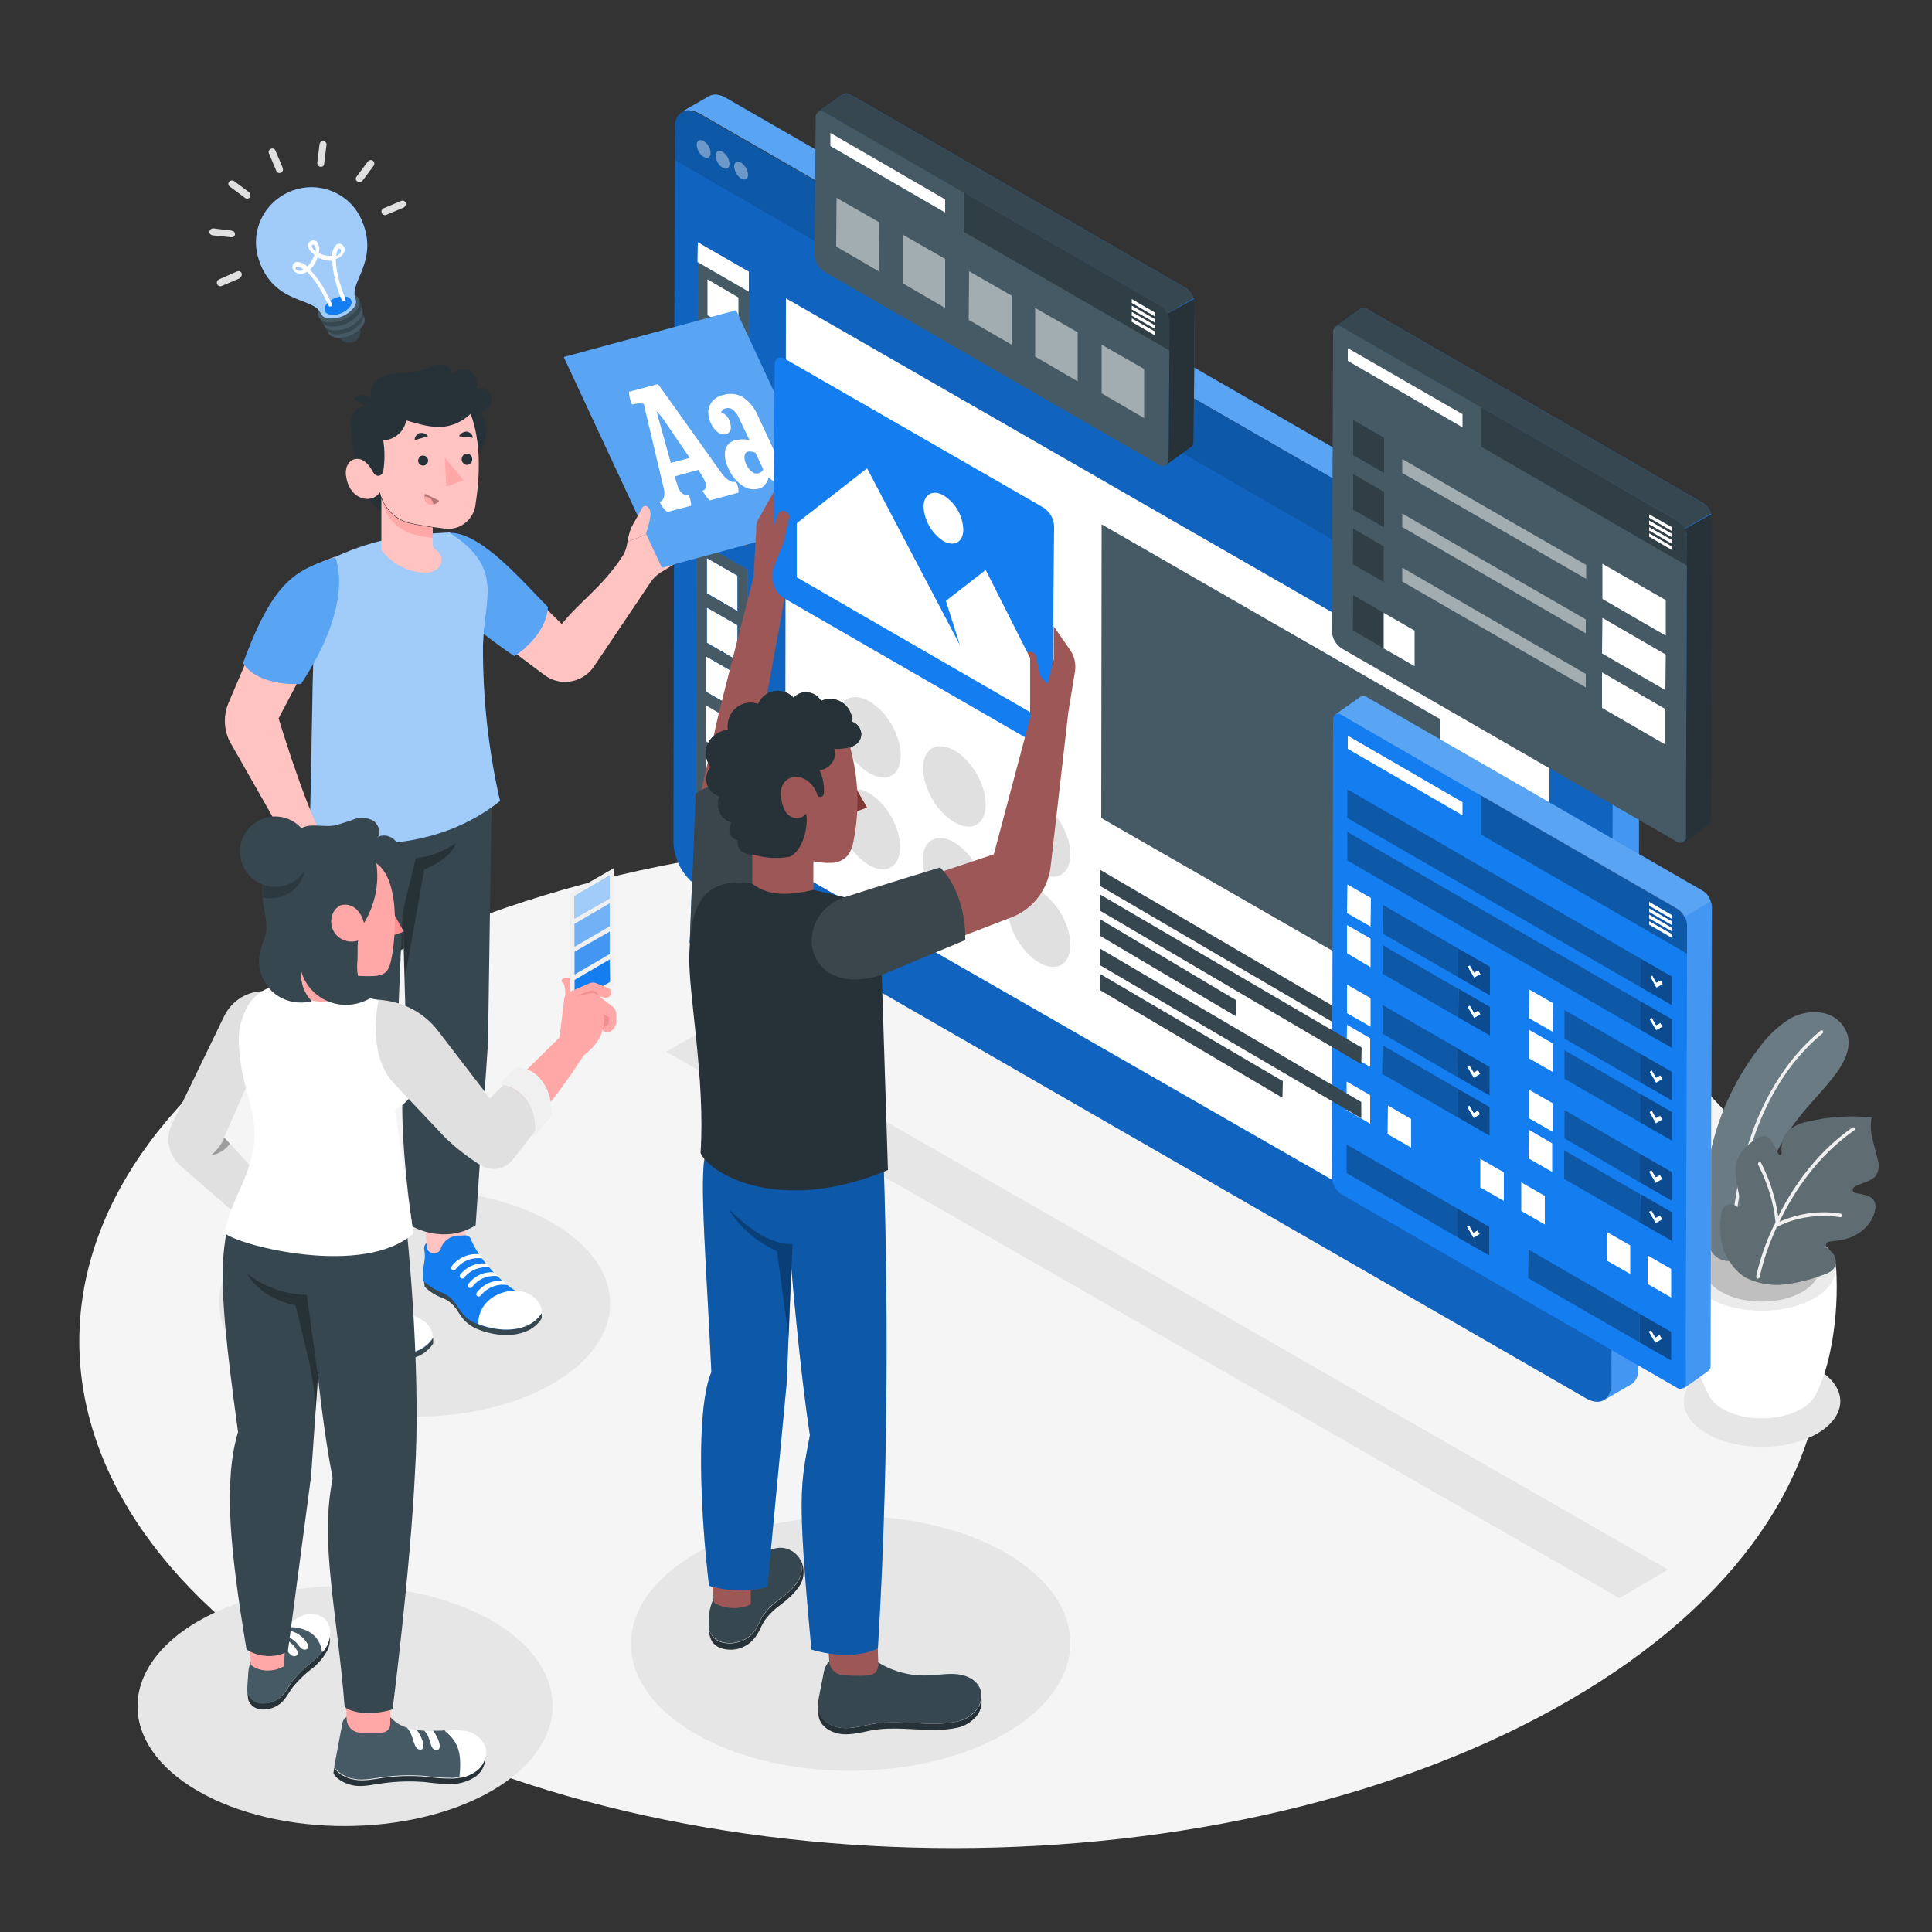
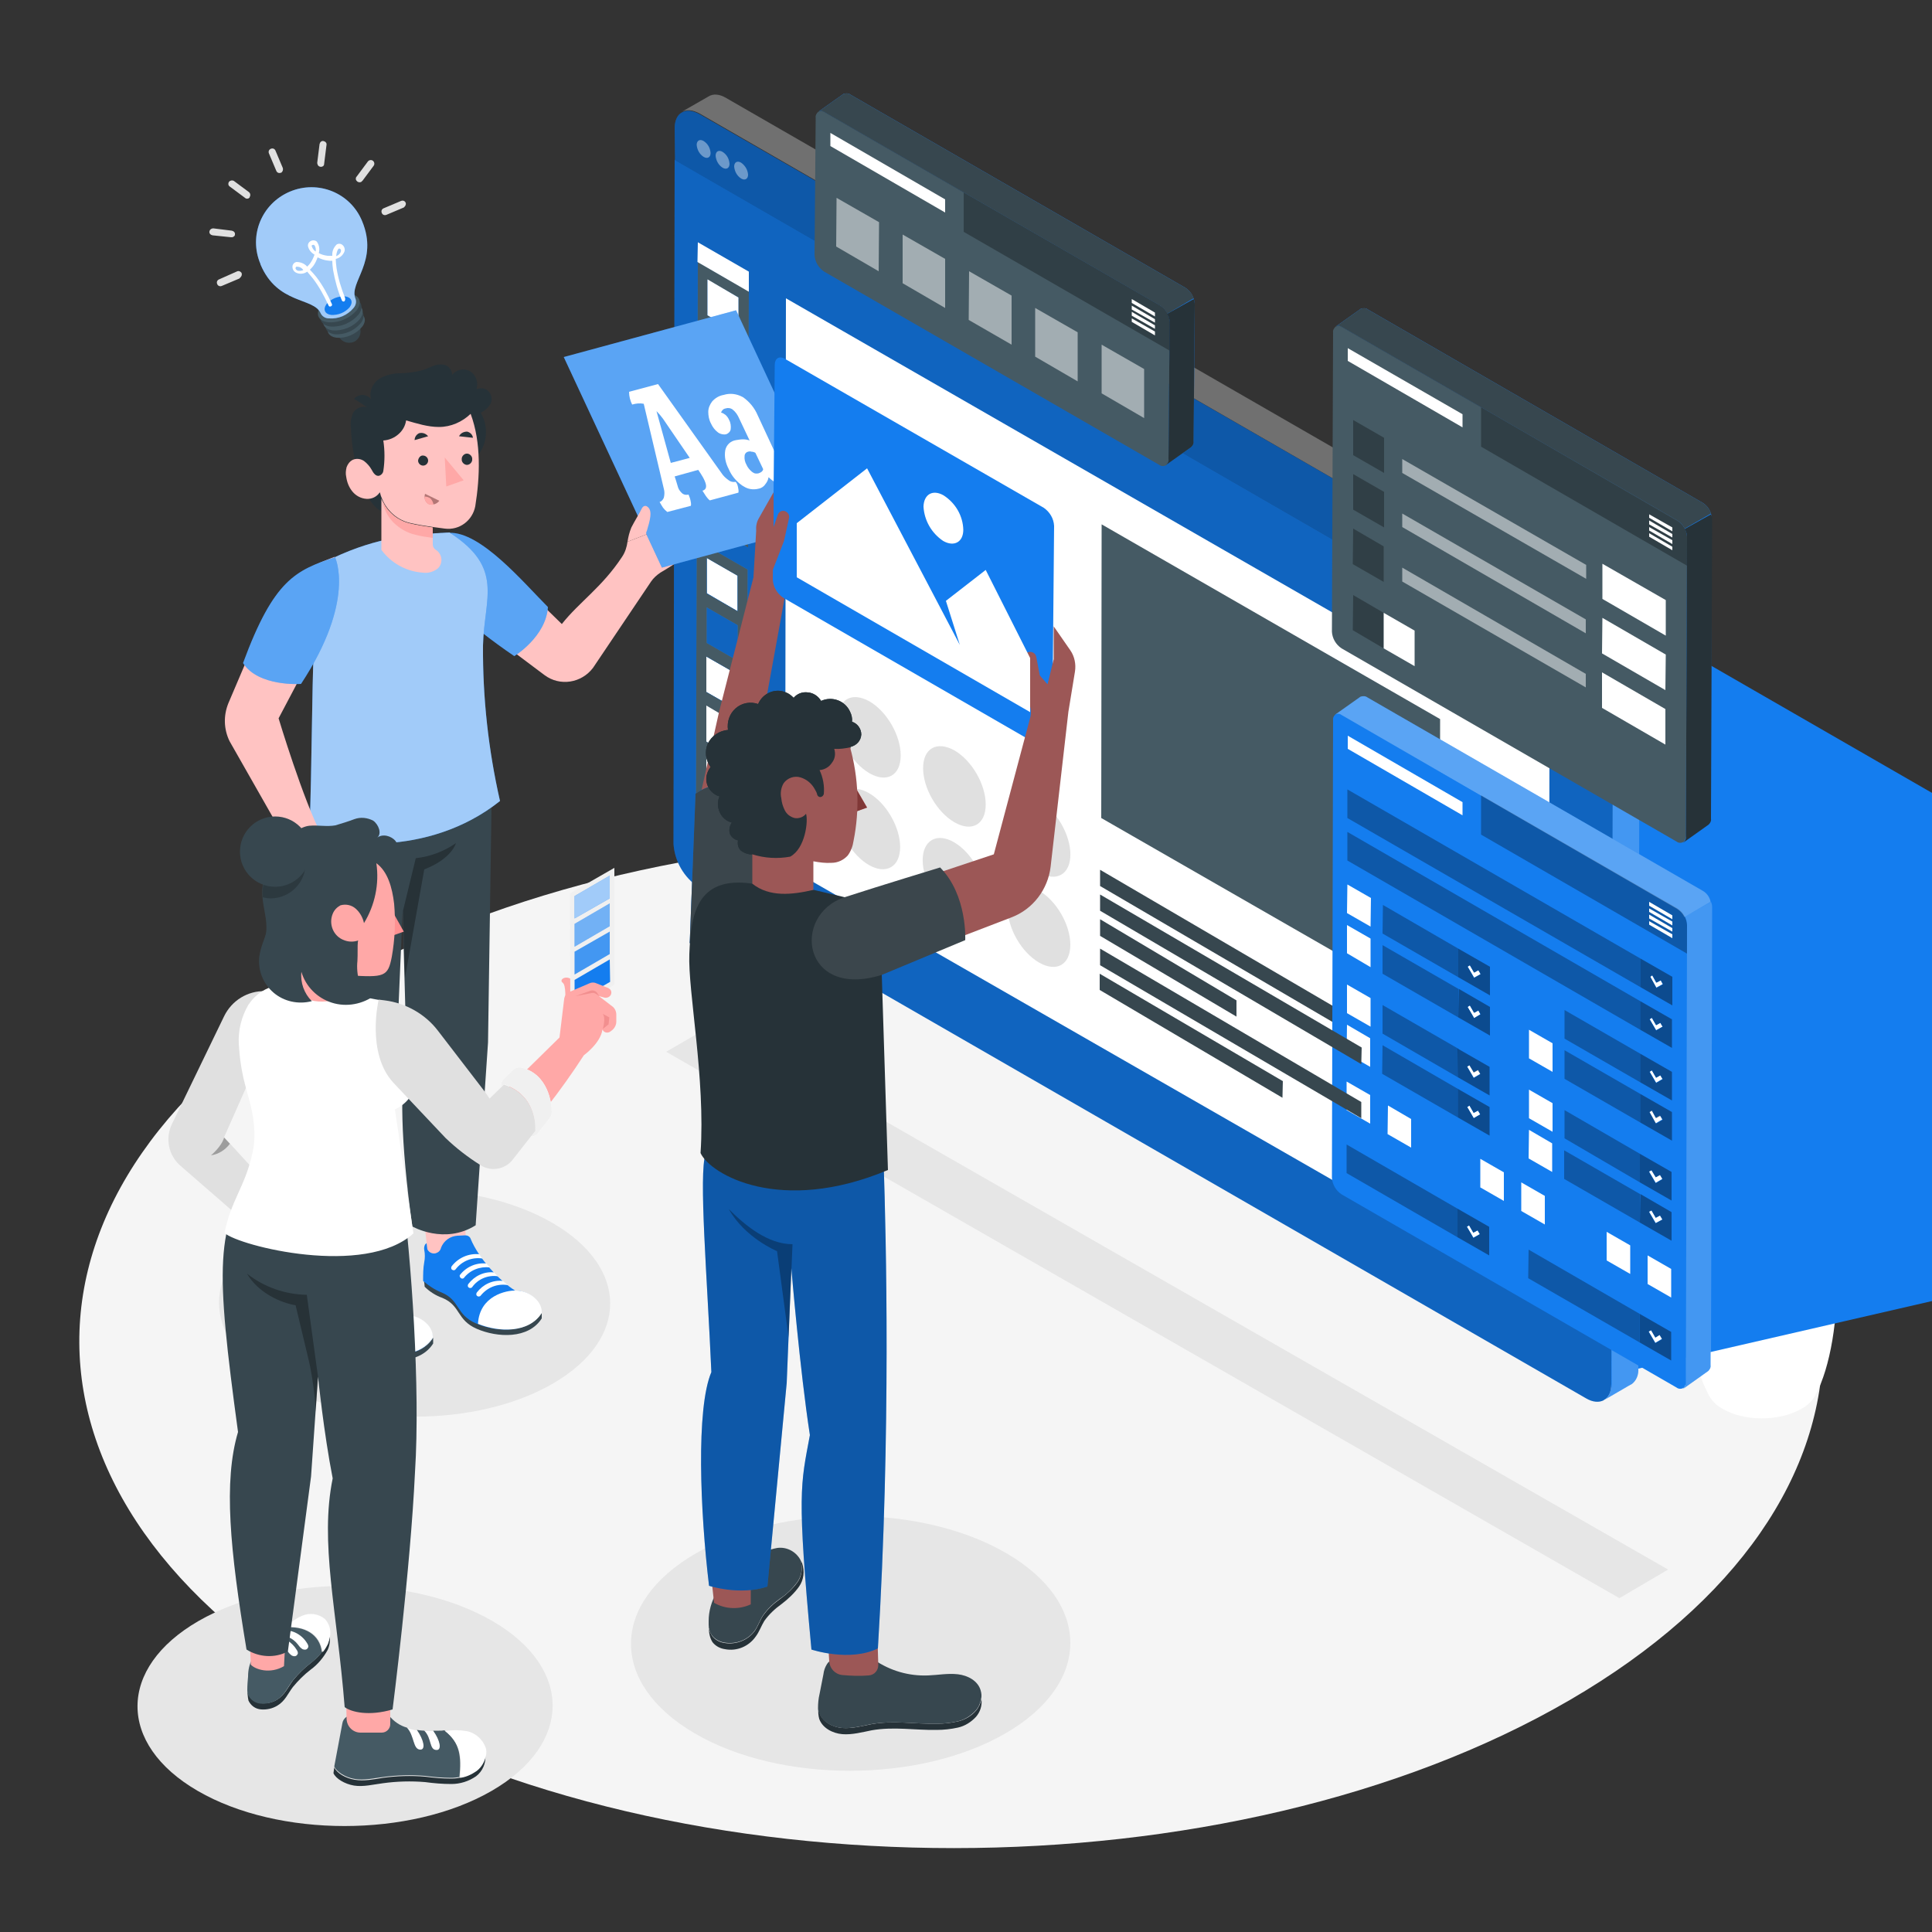
<svg xmlns="http://www.w3.org/2000/svg" version="1.1" id="Layer_1" x="0px" y="0px" viewBox="0 0 500 500" style="enable-background:new 0 0 500 500;" xml:space="preserve">
  <rect x="0" y="0" width="500" height="500" fill="#333333" stroke="none" />
  <style type="text/css">
	.st0{fill:#F5F5F5;}
	.st1{fill:#E6E6E6;}
	.st2{fill:#37474F;}
	.st3{fill:#455A64;}
	.st4{fill:#147DEF;}
	.st5{opacity:0.6;}
	.st6{fill:#FFFFFF;}
	.st7{fill:#E0E0E0;}
	.st8{fill:#EBEBEB;}
	.st9{opacity:0.15;}
	.st10{opacity:0.2;fill:#FFFFFF;enable-background:new    ;}
	.st11{fill:#F0F0F0;}
	.st12{opacity:0.2;enable-background:new    ;}
	.st13{opacity:0.3;fill:#FFFFFF;enable-background:new    ;}
	.st14{opacity:0.3;enable-background:new    ;}
	.st15{opacity:0.39;}
	.st16{opacity:0.3;}
	.st17{opacity:0.5;}
	.st18{fill:#263238;}
	.st19{fill:none;}
	.st20{opacity:0.4;enable-background:new    ;}
	.st21{fill:#FFC3C2;}
	.st22{opacity:0.6;fill:#FFFFFF;enable-background:new    ;}
	.st23{fill:#FFA8A7;}
	.st24{opacity:0.4;}
	.st25{opacity:0.2;}
	.st26{fill:#FF9192;}
	.st27{fill:#F28F8F;}
	.st28{fill:#9C5756;}
	.st29{opacity:0.1;fill:#FFFFFF;enable-background:new    ;}
	.st30{fill:#803837;}
</style>
  <g id="freepik--Floor--inject-2">
    <path class="st0" d="M405.2,255.1c-88.4-51-231.3-51-319.1,0s-87.4,133.8,1,184.9s231.3,51,319.1,0S493.6,306.1,405.2,255.1z" />
  </g>
  <g id="freepik--Shadows--inject-2">
-     <path class="st1" d="M441.8,354.4c7.9-4.6,20.7-4.6,28.6,0s7.8,12-0.1,16.6s-20.7,4.6-28.6,0S433.8,359,441.8,354.4z" />
    <path class="st1" d="M51.4,419.5c21-12.1,55.1-12.1,76,0s20.8,31.9-0.2,44s-55.1,12.1-76,0S30.4,431.6,51.4,419.5z" />
    <path class="st1" d="M143,316.5c-19.8-11.5-51.9-11.5-71.6,0s-19.6,30,0.2,41.5s51.9,11.5,71.6,0S162.8,328,143,316.5z" />
    <path class="st1" d="M180.1,402c22.3-12.9,58.3-12.9,80.4,0s22,33.7-0.3,46.6s-58.3,12.9-80.4,0S157.8,414.9,180.1,402z" />
    <polygon class="st1" points="172.4,272.2 419.1,413.6 431.7,406.2 185,264.9  " />
  </g>
  <g id="freepik--light-bulb--inject-2">
    <g id="freepik--freepik--light-bulb--inject-77--inject-2">
      <g id="freepik--freepik--Idea--inject-77--inject-2">
        <g id="freepik--freepik--light--inject-77--inject-2">
          <path class="st2" d="M93.1,84.6c0.6,1.5-0.1,3.3-1.6,3.9c-1.5,0.6-3.3-0.1-3.9-1.6c-0.6-1.5,0.1-3.3,1.6-3.9      C90.7,82.3,92.5,83.1,93.1,84.6C93.1,84.6,93.1,84.6,93.1,84.6L93.1,84.6z" />
          <path class="st3" d="M87.1,87.4c-2.3-0.3-3-2-1.6-3.8c1.6-1.9,4.1-3,6.6-2.8c2.3,0.3,3,2,1.6,3.8C92.1,86.5,89.6,87.6,87.1,87.4      z" />
          <path class="st2" d="M86.6,86.5c-2.3-0.3-3.1-2.1-1.7-4c1.7-2,4.2-3.1,6.8-2.9c2.3,0.3,3.1,2.1,1.7,4      C91.7,85.6,89.2,86.7,86.6,86.5z" />
          <path class="st3" d="M86.1,85.5c-2.4-0.3-3.2-2.1-1.7-4c1.7-2.1,4.3-3.2,7-3c2.4,0.3,3.2,2.1,1.7,4.1      C91.4,84.6,88.7,85.7,86.1,85.5z" />
          <path class="st2" d="M85.5,84.5c-2.5-0.3-3.3-2.2-1.8-4.2c1.8-2.1,4.5-3.3,7.3-3.1c2.5,0.3,3.3,2.2,1.8,4.2      C91,83.5,88.3,84.7,85.5,84.5z" />
          <path class="st3" d="M84.9,83.4c-2.6-0.3-3.4-2.2-1.8-4.3c1.8-2.2,4.6-3.3,7.4-3.1c2.5,0.3,3.4,2.2,1.8,4.3      C90.5,82.4,87.7,83.6,84.9,83.4z" />
          <path class="st4" d="M75,49.6c-7.3,3.1-10.7,11.4-7.6,18.7v0.1c4.4,10.5,13.8,8.5,15.6,12.7c0.4,0.8,1.2,1.3,2.1,1.3      c2.5,0.2,4.8-0.8,6.4-2.7c0.6-0.7,0.8-1.6,0.5-2.4l0,0c-1.8-4.2,6.1-9.6,1.7-20.1C90.7,49.9,82.3,46.5,75,49.6      C75,49.6,75,49.6,75,49.6L75,49.6z" />
          <g class="st5">
            <path class="st6" d="M75,49.6c-7.3,3.1-10.7,11.4-7.6,18.7v0.1c4.4,10.5,13.8,8.5,15.6,12.7c0.4,0.8,1.2,1.3,2.1,1.3       c2.5,0.2,4.8-0.8,6.4-2.7c0.6-0.7,0.8-1.6,0.5-2.4l0,0c-1.8-4.2,6.1-9.6,1.7-20.1C90.7,49.9,82.3,46.5,75,49.6       C75,49.6,75,49.6,75,49.6L75,49.6z" />
          </g>
          <path class="st4" d="M85.7,81.5c-1.6-0.2-2.2-1.4-1.2-2.8c1.2-1.4,3-2.1,4.8-2c1.6,0.2,2.2,1.4,1.2,2.8      C89.3,80.9,87.5,81.6,85.7,81.5z" />
          <path class="st6" d="M89.1,78c-0.2,0.1-0.5,0-0.6-0.2c-1.1-2.5-1.8-5.2-2.3-7.9c-0.1-0.8-0.2-1.6-0.2-2.4c-0.5,0-0.9,0-1.4-0.1      c-0.8-0.1-1.6-0.4-2.4-0.8c-0.3,0.8-0.6,1.5-1.1,2.2c-0.3,0.4-0.6,0.7-0.9,1c0.6,0.6,1.1,1.2,1.6,1.8c1.7,2.2,3,4.6,4.1,7.1      c0.1,0.2,0,0.5-0.3,0.6c0,0,0,0,0,0c-0.3,0.1-0.5,0-0.6-0.3c-1.1-2.4-2.4-4.8-4-6.9c-0.5-0.6-1-1.2-1.5-1.8      c-0.8,0.6-1.9,0.7-2.8,0.3c-0.7-0.3-1.1-1-1-1.8c0.1-0.5,0.5-0.9,1-1c1.1,0,2.1,0.4,2.8,1.2c0.3-0.3,0.6-0.6,0.8-0.9      c0.5-0.7,0.8-1.4,1.1-2.2c-0.9-0.5-1.5-1.3-1.7-2.2c-0.1-0.8,0.5-1.4,1.3-1.5c0.4,0,0.9,0.1,1.1,0.5c0.5,0.8,0.7,1.8,0.4,2.8      c0.7,0.4,1.5,0.6,2.3,0.7c0.4,0,0.8,0,1.2,0c-0.1-1.1,0.3-2.1,1.1-2.9c0.4-0.3,1-0.3,1.4,0c0.6,0.4,0.9,1.2,0.6,1.9      c-0.4,0.9-1.2,1.6-2.2,1.8c0,0.8,0.1,1.6,0.2,2.4c0.4,2.6,1.2,5.2,2.2,7.7C89.4,77.5,89.3,77.8,89.1,78L89.1,78z M76.7,69      c-0.1,0.1-0.2,0.2-0.2,0.3c-0.1,0.4,0.3,0.6,0.4,0.7c0.5,0.2,1.1,0.1,1.6-0.1C78.1,69.3,77.5,69,76.7,69L76.7,69z M87,66.3      c0.5-0.2,1-0.6,1.2-1.1c0-0.1,0.2-0.6-0.2-0.8c-0.1-0.1-0.3-0.1-0.4,0C87.4,64.6,87.1,65.2,87,66.3z M80.9,63.4      c-0.2,0-0.3,0.2-0.2,0.4l0,0c0.2,0.5,0.5,1,1,1.3c0.1-0.6,0-1.1-0.3-1.6C81.3,63.4,81.1,63.3,80.9,63.4L80.9,63.4z" />
        </g>
        <path class="st7" d="M72.9,44.6c-0.1,0.1-0.1,0.1-0.2,0.1c-0.5,0.2-1,0-1.2-0.5l-1.9-4.5c-0.2-0.5,0-1,0.5-1.2l0,0     c0.5-0.2,1,0,1.2,0.5l1.9,4.5C73.3,43.9,73.2,44.3,72.9,44.6z" />
        <path class="st7" d="M64.5,51.2c-0.3,0.3-0.8,0.3-1.1,0l-3.9-2.9C59,48,59,47.4,59.3,47c0.3-0.3,0.8-0.4,1.2-0.2l3.9,2.9     c0.4,0.3,0.5,0.9,0.2,1.3C64.6,51.1,64.6,51.2,64.5,51.2z" />
        <path class="st7" d="M60.5,61.2c-0.2,0.2-0.4,0.2-0.7,0.2L55,60.9c-0.5-0.1-0.9-0.5-0.8-1c0.1-0.5,0.5-0.8,1-0.8l4.8,0.6     c0.5,0.1,0.9,0.5,0.8,1C60.8,60.9,60.7,61.1,60.5,61.2z" />
        <path class="st7" d="M62.1,71.9c0,0.1-0.1,0.1-0.2,0.2L57.4,74c-0.5,0.2-1,0-1.2-0.5c0,0,0,0,0,0l0,0c-0.2-0.5,0-1,0.5-1.2l0,0     l4.5-2c0.5-0.3,1-0.1,1.3,0.3C62.7,71.1,62.5,71.6,62.1,71.9L62.1,71.9z" />
        <path class="st7" d="M104.7,53.5c-0.1,0.1-0.1,0.1-0.2,0.2l-4.5,1.9c-0.5,0.2-1,0-1.2-0.5c-0.2-0.5,0-1,0.5-1.2c0,0,0,0,0,0     l4.5-1.9c0.5-0.2,1,0,1.2,0.5c0,0,0,0,0,0C105.1,52.8,105,53.2,104.7,53.5L104.7,53.5z" />
        <path class="st7" d="M93.6,47c-0.4,0.3-1,0.2-1.3-0.2c-0.3-0.3-0.3-0.8,0-1.1l2.9-3.9c0.3-0.4,0.9-0.5,1.3-0.2c0,0,0,0,0,0l0,0     c0.4,0.3,0.5,0.9,0.2,1.3l0,0l-2.9,3.9C93.7,46.9,93.6,46.9,93.6,47z" />
        <path class="st7" d="M83.6,43c-0.4,0.3-1,0.2-1.3-0.2c-0.1-0.2-0.2-0.4-0.2-0.7l0.6-4.8c0.1-0.5,0.5-0.9,1-0.8s0.9,0.5,0.8,1l0,0     l-0.6,4.8C83.9,42.6,83.8,42.9,83.6,43z" />
      </g>
    </g>
  </g>
  <g id="freepik--Plant--inject-2">
    <path class="st6" d="M436.8,328.1l19.2,0.6l19.2-0.6c0.8,13-1.7,26.1-5.2,32.6l0,0c-0.8,1.7-2.1,3-3.8,3.9   c-5.7,3.3-14.8,3.3-20.4,0c-1.7-0.9-3-2.3-3.8-4C438.5,354.1,436,341,436.8,328.1z" />
    <path class="st8" d="M442.5,320.3c-7.5,4.3-7.6,11.4-0.1,15.7s19.6,4.3,27.1,0s7.5-11.4,0.1-15.7S450,315.9,442.5,320.3z" />
    <path class="st7" d="M445.5,322c-5.9,3.4-5.9,8.9-0.1,12.3s15.3,3.4,21.1,0s5.9-8.9,0.1-12.3S451.3,318.6,445.5,322z" />
    <g class="st9">
      <path d="M445.5,322c-5.9,3.4-5.9,8.9-0.1,12.3s15.3,3.4,21.1,0s5.9-8.9,0.1-12.3S451.3,318.6,445.5,322z" />
    </g>
    <path class="st3" d="M465.8,288.9c3.1-3.9,6.7-7.4,9.6-11.4c2-2.8,3.6-6.2,2.8-9.5c-0.9-3.1-3.5-5.4-6.7-5.9c-3.1-0.5-6.4,0.2-9,2   c-2.6,1.8-4.9,3.9-6.8,6.5c-10.8,13.7-15.9,31-14.2,48.3c0.2,2,0.5,4,1.8,5.5c1.4,1.7,3.6,2.3,5.7,1.8c5.2-1.5,4.5-8.6,5.4-12.8   c1.2-5.7,3.2-11.2,6-16.3C461.9,294.2,463.7,291.5,465.8,288.9z" />
    <path class="st10" d="M465.8,288.9c3.1-3.9,6.7-7.4,9.6-11.4c2-2.8,3.6-6.2,2.8-9.5c-0.9-3.1-3.5-5.4-6.7-5.9c-3.1-0.5-6.4,0.2-9,2   c-2.6,1.8-4.9,3.9-6.8,6.5c-10.8,13.7-15.9,31-14.2,48.3c0.2,2,0.5,4,1.8,5.5c1.4,1.7,3.6,2.3,5.7,1.8c5.2-1.5,4.5-8.6,5.4-12.8   c1.2-5.7,3.2-11.2,6-16.3C461.9,294.2,463.7,291.5,465.8,288.9z" />
    <path class="st11" d="M448.5,321c0.2,0,0.4-0.2,0.4-0.4c0.4-8.4,3.1-37,22.8-53.2c0.2-0.2,0.2-0.4,0.1-0.6   c-0.2-0.2-0.4-0.2-0.6-0.1c0,0,0,0,0,0c-20,16.5-22.8,45.4-23.1,53.9c0,0.2,0.2,0.5,0.4,0.5c0,0,0,0,0,0H448.5z" />
    <path class="st3" d="M445.7,321.9c0.6,3.3,3.4,7.4,6.4,8.9c3,1.4,6.4,2,9.7,1.6c3.4-0.4,6.7-1.2,9.8-2.4c1.6-0.5,3.3-1.2,3.5-3.2   c0.1-1-0.3-2-1.1-2.8c-0.3-0.3-0.6-0.6-1-0.9c-0.5-0.3-0.6-0.9-0.2-1.4c0.2-0.3,0.5-0.4,0.8-0.4c0.9-0.1,1.9-0.2,2.8-0.4   c2.2-0.3,4.2-1.3,5.9-2.7c1.2-1.1,2.2-2.5,2.7-4c0.5-1.3,0.6-3-0.4-4c-0.6-0.5-1.4-0.8-2.2-1c-0.7-0.2-1.4-0.3-2.1-0.4   c-0.5-0.1-0.9-0.5-0.8-1c0-0.3,0.3-0.6,0.6-0.8l3-1.2c0.9-0.3,1.6-0.8,2.3-1.4c0.8-1.2,1-2.7,0.6-4.1c-0.4-1.9-1-3.7-1.4-5.5   c-0.5-1.8-0.6-3.8-0.2-5.6c-5.6-0.6-11.2-0.2-16.7,1.1c-1.6,0.3-3.2,1-4.5,2c-1.9,1.5-2.3,3.7-2.1,6.1c0,0.2-0.2,0.4-0.4,0.5   c-0.2,0-0.3-0.1-0.4-0.2l-1.9-3.5c-0.6-1.1-1.9-1.5-3-0.9c-1.7,0.8-3.1,2-4.3,3.4c-1.3,1.5-2,3.5-1.9,5.6c0.2,2.8,0.7,5.5,1.4,8.2   c0.1,0.4-0.1,0.8-0.5,0.9c-0.2,0.1-0.5,0-0.6-0.1l-0.1-0.1c-0.5-0.4-1.1-0.6-1.8-0.5c-1.7,0.2-2.1,1.9-2.2,3.4   C445,317.4,445.2,319.6,445.7,321.9z" />
    <path class="st12" d="M445.7,321.9c0.6,3.3,3.4,7.4,6.4,8.9c3,1.4,6.4,2,9.7,1.6c3.4-0.4,6.7-1.2,9.8-2.4c1.6-0.5,3.3-1.2,3.5-3.2   c0.1-1-0.3-2-1.1-2.8c-0.3-0.3-0.6-0.6-1-0.9c-0.5-0.3-0.6-0.9-0.2-1.4c0.2-0.3,0.5-0.4,0.8-0.4c0.9-0.1,1.9-0.2,2.8-0.4   c2.2-0.3,4.2-1.3,5.9-2.7c1.2-1.1,2.2-2.5,2.7-4c0.5-1.3,0.6-3-0.4-4c-0.6-0.5-1.4-0.8-2.2-1c-0.7-0.2-1.4-0.3-2.1-0.4   c-0.5-0.1-0.9-0.5-0.8-1c0-0.3,0.3-0.6,0.6-0.8l3-1.2c0.9-0.3,1.6-0.8,2.3-1.4c0.8-1.2,1-2.7,0.6-4.1c-0.4-1.9-1-3.7-1.4-5.5   c-0.5-1.8-0.6-3.8-0.2-5.6c-5.6-0.6-11.2-0.2-16.7,1.1c-1.6,0.3-3.2,1-4.5,2c-1.9,1.5-2.3,3.7-2.1,6.1c0,0.2-0.2,0.4-0.4,0.5   c-0.2,0-0.3-0.1-0.4-0.2l-1.9-3.5c-0.6-1.1-1.9-1.5-3-0.9c-1.7,0.8-3.1,2-4.3,3.4c-1.3,1.5-2,3.5-1.9,5.6c0.2,2.8,0.7,5.5,1.4,8.2   c0.1,0.4-0.1,0.8-0.5,0.9c-0.2,0.1-0.5,0-0.6-0.1l-0.1-0.1c-0.5-0.4-1.1-0.6-1.8-0.5c-1.7,0.2-2.1,1.9-2.2,3.4   C445,317.4,445.2,319.6,445.7,321.9z" />
    <path class="st10" d="M445.7,321.9c0.6,3.3,3.4,7.4,6.4,8.9c3,1.4,6.4,2,9.7,1.6c3.4-0.4,6.7-1.2,9.8-2.4c1.6-0.5,3.3-1.2,3.5-3.2   c0.1-1-0.3-2-1.1-2.8c-0.3-0.3-0.6-0.6-1-0.9c-0.5-0.3-0.6-0.9-0.2-1.4c0.2-0.3,0.5-0.4,0.8-0.4c0.9-0.1,1.9-0.2,2.8-0.4   c2.2-0.3,4.2-1.3,5.9-2.7c1.2-1.1,2.2-2.5,2.7-4c0.5-1.3,0.6-3-0.4-4c-0.6-0.5-1.4-0.8-2.2-1c-0.7-0.2-1.4-0.3-2.1-0.4   c-0.5-0.1-0.9-0.5-0.8-1c0-0.3,0.3-0.6,0.6-0.8l3-1.2c0.9-0.3,1.6-0.8,2.3-1.4c0.8-1.2,1-2.7,0.6-4.1c-0.4-1.9-1-3.7-1.4-5.5   c-0.5-1.8-0.6-3.8-0.2-5.6c-5.6-0.6-11.2-0.2-16.7,1.1c-1.6,0.3-3.2,1-4.5,2c-1.9,1.5-2.3,3.7-2.1,6.1c0,0.2-0.2,0.4-0.4,0.5   c-0.2,0-0.3-0.1-0.4-0.2l-1.9-3.5c-0.6-1.1-1.9-1.5-3-0.9c-1.7,0.8-3.1,2-4.3,3.4c-1.3,1.5-2,3.5-1.9,5.6c0.2,2.8,0.7,5.5,1.4,8.2   c0.1,0.4-0.1,0.8-0.5,0.9c-0.2,0.1-0.5,0-0.6-0.1l-0.1-0.1c-0.5-0.4-1.1-0.6-1.8-0.5c-1.7,0.2-2.1,1.9-2.2,3.4   C445,317.4,445.2,319.6,445.7,321.9z" />
    <path class="st11" d="M454.5,330.3c1-4.5,2.5-8.8,4.5-13c0-0.1,0.1-0.3,0.2-0.3c0.1-0.2,0.2-0.5,0.3-0.7   c-0.5-5.2-2.1-10.2-4.5-14.9c-0.1-0.2,0-0.5,0.2-0.6c0.2-0.1,0.5,0,0.6,0.2c2.2,4.3,3.7,9,4.4,13.8c3.8-7.6,9.9-16.5,19.2-23   c0.2-0.1,0.5-0.1,0.6,0.1c0,0,0,0,0,0c0.1,0.2,0.1,0.5-0.1,0.6c0,0,0,0,0,0c-9.6,6.7-15.7,16-19.4,23.7c5-2.2,10.5-3,15.9-2.1   c0.2,0.1,0.4,0.3,0.4,0.5c0,0.2-0.2,0.3-0.4,0.4h-0.2c-0.1,0-8.8-1.6-16.4,2.6c-1.9,4.1-3.4,8.4-4.4,12.9c0,0.2-0.2,0.3-0.4,0.4   c-0.1,0-0.1,0-0.2,0C454.6,330.8,454.5,330.5,454.5,330.3z" />
  </g>
  <g id="freepik--Screen--inject-2">
-     <path class="st4" d="M417,358.2l0.3-185.2c-0.2-4.6-2.6-8.7-6.5-11.2L181.1,29.4c-1.8-1-3.4-1.1-4.6-0.5l6.8-3.9l0,0   c1.2-0.8,2.9-0.7,4.7,0.4l229.7,132.3c3.8,2.5,6.2,6.7,6.5,11.2L424,354.2c0.1,1.6-0.5,3.1-1.7,4l0,0l-0.4,0.2l-6.7,3.9   C416.3,361.7,417,360.2,417,358.2z" />
+     <path class="st4" d="M417,358.2l0.3-185.2c-0.2-4.6-2.6-8.7-6.5-11.2c-1.8-1-3.4-1.1-4.6-0.5l6.8-3.9l0,0   c1.2-0.8,2.9-0.7,4.7,0.4l229.7,132.3c3.8,2.5,6.2,6.7,6.5,11.2L424,354.2c0.1,1.6-0.5,3.1-1.7,4l0,0l-0.4,0.2l-6.7,3.9   C416.3,361.7,417,360.2,417,358.2z" />
    <path class="st13" d="M183.3,25L183.3,25c1.2-0.8,2.9-0.7,4.7,0.4l229.7,132.3c2.1,1.3,3.9,3.3,5,5.5l-7,4c-1.1-2.3-2.8-4.2-5-5.5   L181.1,29.4c-1.8-1-3.4-1.1-4.6-0.5L183.3,25z" />
    <path class="st10" d="M424.3,168.9L424,354.2c0.1,1.6-0.5,3.1-1.7,4l0,0l-0.4,0.2l-6.7,3.9c1.1-0.7,1.9-2.1,1.9-4.1l0.3-185.2   c0-2-0.6-3.9-1.5-5.7l7-4C423.7,165,424.2,167,424.3,168.9z" />
    <path class="st4" d="M417.3,181.4L417,358.2c0,2-0.7,3.5-1.9,4.1l-0.1,0.1h0c-1.2,0.6-2.8,0.5-4.5-0.5L180.8,229.6   c-3.8-2.5-6.2-6.7-6.5-11.2l0.3-177.1L417.3,181.4z" />
    <path class="st12" d="M417.3,181.4L417,358.2c0,2-0.7,3.5-1.9,4.1l-0.1,0.1h0c-1.2,0.6-2.8,0.5-4.5-0.5L180.8,229.6   c-3.8-2.5-6.2-6.7-6.5-11.2l0.3-177.1L417.3,181.4z" />
    <polygon class="st6" points="203.2,224.1 203.4,77.2 401,190.8 400.8,337.5  " />
    <polygon class="st3" points="285,211.7 285.1,135.7 372.7,186.1 372.6,262  " />
    <path class="st4" d="M174.6,33.2c0-2,0.7-3.5,1.9-4.1l0,0l0,0c1.2-0.7,2.8-0.5,4.6,0.5l229.8,132.2c3.8,2.5,6.3,6.7,6.5,11.3v8.4   l-242.7-140L174.6,33.2z" />
    <path class="st14" d="M174.6,33.2c0-2,0.7-3.5,1.9-4.1l0,0l0,0c1.2-0.7,2.8-0.5,4.6,0.5l229.8,132.2c3.8,2.5,6.3,6.7,6.5,11.3v8.4   l-242.7-140L174.6,33.2z" />
    <g class="st15">
      <path class="st6" d="M191.8,42.1c-1-0.6-1.8-0.1-1.8,1c0.1,1.2,0.7,2.4,1.8,3.1c1,0.6,1.8,0.1,1.8-1    C193.5,43.9,192.8,42.8,191.8,42.1z" />
      <path class="st6" d="M187,39.3c-1-0.6-1.8-0.1-1.8,1c0.1,1.2,0.7,2.4,1.8,3.1c1,0.6,1.8,0.1,1.8-1C188.7,41.1,188.1,40,187,39.3z" />
      <path class="st6" d="M182.1,36.5c-1-0.6-1.8-0.1-1.8,1c0.1,1.2,0.7,2.4,1.8,3.1c1,0.6,1.8,0.1,1.8-1    C183.8,38.3,183.2,37.2,182.1,36.5z" />
    </g>
-     <polygon class="st6" points="191.1,102.5 191.1,111.7 191.1,102.5  " />
    <polygon class="st6" points="191,115.3 183,110.6 183,110.6 191,115.3 191,124.5 191,124.5  " />
    <rect x="187" y="121.1" class="st6" width="0" height="9.3" />
    <rect x="186.9" y="167.5" class="st6" width="0" height="9.3" />
    <polygon class="st6" points="183.1,81.6 191.1,86.2 183.1,81.6  " />
    <polygon class="st6" points="186.5,87.1 191.1,89.7 191.1,99 191.1,89.7  " />
    <polygon class="st6" points="183.1,94.3 191.1,99 183.1,94.3  " />
    <polygon class="st6" points="183,107.1 191.1,111.7 183,107.1  " />
    <polygon class="st6" points="186.2,184.6 190.8,187.3 190.8,196.5 190.8,196.5 190.8,187.3  " />
    <rect x="186.9" y="142" class="st6" width="0" height="9.3" />
    <rect x="186.9" y="154.8" class="st6" width="0" height="9.3" />
    <polygon class="st6" points="183.1,97.9 191.1,102.5 191.1,111.7 183,107.1  " />
    <polygon class="st6" points="191,124.5 183,119.9 183,110.6 191,115.3  " />
-     <polygon class="st6" points="182.9,157.1 190.9,161.7 190.9,171 182.9,166.3  " />
    <polygon class="st6" points="190.9,183.7 182.8,179.1 182.8,169.9 190.9,174.5  " />
    <polygon class="st6" points="182.9,144.3 190.9,148.9 190.9,158.2 182.9,153.5  " />
    <path class="st4" d="M180.1,206.1l13.2,7.6l0.2-66.3l-13.2-7.6L180.1,206.1z M182.8,169.9l8,4.6l0,0v9.2l-8-4.6V169.9z    M190.9,158.2l-8-4.6v-9.2l0,0l8,4.6l0,0V158.2z M190.9,171l-8-4.6v-9.2l0,0l8,4.6l0,0V171z M190.8,196.5L190.8,196.5l-8-4.6v-9.2   l3.4,2l4.6,2.7L190.8,196.5L190.8,196.5z M182.8,204.6v-9.2l8,4.6v9.2L182.8,204.6z" />
    <path class="st4" d="M180.4,134.1l13.2,7.6l0.2-66.3l-13.2-7.6L180.4,134.1z M191.1,86.2l-8-4.6l0,0v-9.2l8,4.6V86.2z M191.1,99   l-8-4.6l0,0v-9.2l3.4,2l4.6,2.7L191.1,99z M191.1,111.7l-8-4.6l0,0v-9.2l8,4.6l0,0V111.7z M191.1,124.5L191.1,124.5l-8-4.6v-9.2   l0,0l8,4.6V124.5z M191.1,137.3l-8-4.6v-9.2l0,0l8,4.6l0,0V137.3z" />
    <path class="st3" d="M180.1,206.1l13.2,7.6l0.2-66.3l-13.2-7.6L180.1,206.1z M182.8,169.9l8,4.6l0,0v9.2l-8-4.6V169.9z    M190.9,158.2l-8-4.6v-9.2l0,0l8,4.6l0,0V158.2z M190.9,171l-8-4.6v-9.2l0,0l8,4.6l0,0V171z M190.8,196.5L190.8,196.5l-8-4.6v-9.2   l3.4,2l4.6,2.7L190.8,196.5L190.8,196.5z M182.8,204.6v-9.2l8,4.6v9.2L182.8,204.6z" />
    <path class="st3" d="M180.4,134.1l13.2,7.6l0.2-66.3l-13.2-7.6L180.4,134.1z M191.1,86.2l-8-4.6l0,0v-9.2l8,4.6V86.2z M191.1,99   l-8-4.6l0,0v-9.2l3.4,2l4.6,2.7L191.1,99z M191.1,111.7l-8-4.6l0,0v-9.2l8,4.6l0,0V111.7z M191.1,124.5L191.1,124.5l-8-4.6v-9.2   l0,0l8,4.6V124.5z M191.1,137.3l-8-4.6v-9.2l0,0l8,4.6l0,0V137.3z" />
    <polygon class="st6" points="183.1,94.3 183.1,85.1 186.5,87.1 191.1,89.7 191.1,99 183.1,94.3  " />
    <polygon class="st6" points="180.5,67.8 180.6,62.7 193.8,70.3 193.8,75.5 180.5,67.8  " />
    <polygon class="st6" points="183.1,81.6 183.1,72.3 191.1,77 191.1,86.2 183.1,81.6  " />
    <polygon class="st6" points="183,123.4 183,123.4 191,128.1 191,128.1 191,137.3 182.9,132.6  " />
    <polygon class="st6" points="182.8,191.9 182.8,182.6 186.2,184.6 190.8,187.3 190.8,196.5 190.8,196.5  " />
    <polygon class="st6" points="190.8,200 190.8,209.3 182.8,204.6 182.8,195.4  " />
    <polygon class="st2" points="352.4,264.7 352.4,268.9 284.7,229.3 284.7,225.1  " />
    <ellipse transform="matrix(0.865 -0.502 0.502 0.865 -77.293 142)" class="st7" cx="224.9" cy="214.4" rx="6.6" ry="11.4" />
    <path class="st7" d="M225,181.5c4.5,2.6,8.1,8.8,8.1,14s-3.6,7.2-8.1,4.6s-8.1-8.8-8.1-14S220.5,179,225,181.5z" />
    <path class="st7" d="M247,194.2c4.5,2.6,8.1,8.8,8.1,14s-3.6,7.2-8.1,4.6s-8.1-8.8-8.1-14S242.5,191.7,247,194.2z" />
    <path class="st7" d="M268.9,230.5c4.5,2.6,8.1,8.8,8.1,14s-3.6,7.2-8.1,4.6s-8.1-8.8-8.1-14S264.4,227.9,268.9,230.5z" />
    <ellipse transform="matrix(0.865 -0.502 0.502 0.865 -72.246 164.384)" class="st7" cx="268.9" cy="216.3" rx="6.6" ry="11.4" />
    <ellipse transform="matrix(0.865 -0.502 0.502 0.865 -80.7 154.77)" class="st7" cx="246.9" cy="227.1" rx="6.6" ry="11.4" />
    <path class="st4" d="M440.6,130.1l-86.6-50c-0.5-0.4-1.2-0.4-1.8-0.2l0,0l-6.5,4.6l0,0c0.6-0.3,1.2-0.2,1.7,0.2l86.7,50   c1.4,1,2.3,2.5,2.4,4.2l-0.3,77.4c0.1,0.6-0.2,1.2-0.7,1.6l0,0l6.6-4.7l0,0c0.4-0.4,0.7-0.9,0.6-1.5l0.3-77.4   C443,132.6,442.1,131,440.6,130.1z" />
    <path class="st3" d="M436.3,216.4l0.3-77.4c-0.1-1.7-1-3.3-2.5-4.3l-86.7-50c-0.5-0.4-1.2-0.4-1.7-0.2c-0.5,0.4-0.8,1-0.7,1.6   l-0.3,77.4c0.1,1.7,1,3.3,2.5,4.3l86.7,50c0.5,0.4,1.2,0.4,1.8,0.1C436,217.6,436.3,217,436.3,216.4z" />
    <g class="st16">
      <polygon points="358.1,141.4 358.1,150.6 350.1,146 350.2,136.8   " />
    </g>
    <g class="st16">
      <polygon points="358.1,158.6 358.1,167.8 350.1,163.1 350.2,154   " />
    </g>
    <polygon class="st6" points="366.1,163.2 366.1,172.4 358.1,167.8 358.1,158.6  " />
    <g class="st17">
      <polygon class="st6" points="410.4,174.4 410.4,177.9 362.9,150.5 362.9,146.9   " />
    </g>
    <g class="st16">
      <polygon points="358.2,127.3 358.2,136.5 350.2,131.9 350.2,122.7   " />
    </g>
    <g class="st17">
      <polygon class="st6" points="410.5,146.2 410.5,149.8 362.9,122.4 362.9,118.8   " />
    </g>
    <g class="st17">
      <polygon class="st6" points="410.4,160.3 410.4,163.9 362.9,136.4 362.9,132.9   " />
    </g>
    <g class="st16">
      <polygon points="358.2,113.3 358.2,122.4 350.2,117.8 350.2,108.7   " />
    </g>
    <polygon class="st6" points="431.1,155.3 431.1,164.5 414.7,155 414.7,145.9  " />
    <polygon class="st6" points="431,183.5 431,192.7 414.6,183.2 414.6,174  " />
    <polygon class="st6" points="431.1,169.4 431,178.6 414.6,169.1 414.7,159.9  " />
    <g class="st16">
      <path d="M434.1,134.8c1.5,0.9,2.4,2.5,2.5,4.2v7.4l-53.3-30.8v-10.2L434.1,134.8z" />
    </g>
    <polygon class="st6" points="378.5,107.2 348.8,90.1 348.8,93.4 378.5,110.6  " />
    <polygon class="st6" points="426.8,133.1 426.8,134 432.8,137.5 432.8,136.5  " />
    <polygon class="st6" points="426.8,138.9 432.8,142.4 432.8,141.5 426.8,138  " />
    <polygon class="st6" points="426.8,135.7 432.8,139.1 432.8,138.2 426.8,134.7  " />
    <polygon class="st6" points="426.8,137.3 432.8,140.8 432.8,139.8 426.8,136.4  " />
    <path class="st2" d="M440.6,130.1l-86.6-50c-0.5-0.4-1.2-0.4-1.8-0.2l0,0l-6.5,4.6l0,0c0.6-0.3,1.2-0.2,1.7,0.2l86.7,50   c0.8,0.5,1.5,1.3,1.9,2.1l6.8-3.9C442.5,131.8,441.7,130.8,440.6,130.1z" />
    <path class="st18" d="M436,136.9c0.4,0.7,0.6,1.4,0.6,2.2l-0.3,77.4c0.1,0.6-0.2,1.2-0.7,1.6l0,0l6.6-4.7l0,0   c0.4-0.4,0.7-0.9,0.6-1.5l0.3-77.4c0-0.5-0.1-1-0.3-1.4L436,136.9z" />
    <path class="st4" d="M306.8,74.5l-86.7-50c-0.5-0.4-1.2-0.4-1.8-0.2l0,0l-6.5,4.6l0,0c0.6-0.3,1.2-0.2,1.7,0.2l86.7,50   c1.5,1,2.4,2.5,2.5,4.3l-0.3,35.4c0.1,0.6-0.2,1.2-0.7,1.6l0,0l6.6-4.7l0,0c0.4-0.4,0.7-0.9,0.6-1.5l0.3-35.4   C309.1,77,308.2,75.4,306.8,74.5z" />
    <path class="st3" d="M302.4,118.8l0.3-35.4c-0.1-1.7-1-3.3-2.5-4.3l-86.7-50c-0.5-0.4-1.2-0.4-1.7-0.2c-0.5,0.4-0.8,1-0.7,1.6   L210.8,66c0.1,1.7,1,3.3,2.5,4.3l86.7,50c0.5,0.4,1.2,0.4,1.8,0.1C302.2,120,302.5,119.4,302.4,118.8z" />
    <g class="st17">
      <polygon class="st6" points="227.5,57.5 227.4,70.2 216.4,63.8 216.5,51.2   " />
    </g>
    <g class="st17">
      <polygon class="st6" points="244.6,67 244.6,79.7 233.6,73.3 233.6,60.7   " />
    </g>
    <g class="st17">
      <polygon class="st6" points="261.8,76.5 261.8,89.2 250.7,82.8 250.8,70.2   " />
    </g>
    <g class="st17">
      <polygon class="st6" points="278.9,86 278.9,98.7 267.9,92.3 267.9,79.7   " />
    </g>
    <g class="st17">
      <polygon class="st6" points="296.1,95.5 296.1,108.2 285.1,101.8 285.1,89.2   " />
    </g>
    <g class="st16">
      <path d="M300.3,79.1c1.5,1,2.4,2.5,2.5,4.3v7.4L249.4,60V49.8L300.3,79.1z" />
    </g>
    <polygon class="st6" points="244.6,51.6 214.9,34.4 214.9,37.8 244.6,55  " />
    <polygon class="st6" points="292.9,77.4 292.9,78.4 298.9,81.9 298.9,80.9  " />
    <polygon class="st6" points="292.9,83.3 298.9,86.8 298.9,85.8 292.9,82.4  " />
    <polygon class="st6" points="292.9,80.1 298.9,83.5 298.9,82.6 292.9,79.1  " />
    <polygon class="st6" points="292.9,81.7 298.9,85.1 298.9,84.2 292.9,80.7  " />
    <path class="st2" d="M306.8,74.5l-86.7-50c-0.5-0.4-1.2-0.4-1.8-0.2l0,0l-6.5,4.6l0,0c0.6-0.3,1.2-0.2,1.7,0.2l86.7,50   c0.8,0.5,1.5,1.3,1.9,2.1l6.8-4C308.6,76.2,307.8,75.1,306.8,74.5z" />
    <path class="st18" d="M302.1,81.2c0.4,0.7,0.6,1.4,0.6,2.2l-0.3,35.4c0.1,0.6-0.2,1.2-0.7,1.6l0,0l6.6-4.7l0,0   c0.4-0.4,0.7-0.9,0.6-1.5l0.3-35.4c0-0.5-0.1-1-0.3-1.4L302.1,81.2z" />
    <path class="st4" d="M440.6,230.5l-86.7-50c-0.5-0.4-1.2-0.4-1.8-0.2l0,0l-6.5,4.6l0,0c0.6-0.3,1.2-0.2,1.7,0.2l86.7,50.1   c1.5,1,2.4,2.5,2.5,4.3l-0.3,118.4c0.1,0.6-0.2,1.2-0.7,1.6l0,0l6.6-4.7l0,0c0.4-0.4,0.7-0.9,0.6-1.5l0.3-118.4   C443,233,442.1,231.4,440.6,230.5z" />
    <path class="st4" d="M436.3,357.8l0.3-118.4c-0.1-1.7-1-3.3-2.5-4.3l-86.7-50.1c-0.5-0.4-1.2-0.4-1.7-0.2c-0.5,0.4-0.8,1-0.7,1.6   l-0.3,118.4c0.1,1.7,1,3.3,2.5,4.3l86.7,50c0.5,0.4,1.2,0.4,1.8,0.1C436,359,436.3,358.4,436.3,357.8z" />
    <g class="st16">
      <path d="M434.1,235.1c1.5,1,2.4,2.5,2.5,4.3v7.4L383.3,216v-10.2L434.1,235.1z" />
    </g>
    <polygon class="st19" points="430.2,315.6 430.2,315.6 429.6,314.6 428.5,315.2 429.6,314.6  " />
    <polygon class="st19" points="430.2,289.7 430.2,289.7 429.6,288.7 428.5,289.3 429.6,288.7  " />
    <polygon class="st19" points="427.5,277 426.9,277.3 427.5,277  " />
    <polygon class="st19" points="381.4,278.9 379.7,276 380.3,275.7 379.7,276 381.4,278.9  " />
    <polygon class="st19" points="427.7,345 427.3,344.3 426.7,344.6 427.3,344.3  " />
    <polygon class="st19" points="428.5,315.2 427.4,313.3 426.8,313.6 427.4,313.3  " />
    <polygon class="st19" points="380.3,286.1 381.4,288 382.5,287.4 383.1,288.4 383.1,288.4 382.5,287.4 381.4,288 380.3,286.1    379.7,286.5 379.7,286.5  " />
    <rect x="380.1" y="260.1" class="st19" width="0" height="0.7" />
    <polygon class="st19" points="383,319.4 383,319.4 382.4,318.4 381.3,319 382.4,318.4  " />
    <polygon class="st19" points="379.6,317.4 380.2,317.1 380.2,317.1 379.6,317.4 380.7,319.3  " />
    <polygon class="st19" points="429.5,345.5 430.1,346.5 429.5,345.5 428.4,346.2 428.4,346.2  " />
    <polygon class="st19" points="426.9,287.8 426.9,287.8 427.5,287.4  " />
    <polygon class="st19" points="429.7,264.7 428.6,265.3 429.7,264.7  " />
    <polygon class="st6" points="354.6,268.7 348.6,265.2 348.5,272.6 354.6,276.1  " />
    <polygon class="st6" points="354.7,258.3 348.6,254.8 348.6,262.2 354.7,265.7  " />
    <polygon class="st6" points="378.5,207.6 348.8,190.4 348.8,193.8 378.5,211  " />
    <polygon class="st6" points="430.3,265.7 429.7,264.7 428.6,265.3 427.5,263.4 426.9,263.7 428.6,266.6  " />
    <polygon class="st6" points="354.7,242.9 348.6,239.4 348.6,246.7 354.7,250.3  " />
    <polygon class="st6" points="354.8,232.4 348.7,228.9 348.6,236.3 354.7,239.8  " />
    <polygon class="st4" points="348.7,215.3 348.7,222.7 424.5,266.5 424.5,259.1  " />
    <path class="st4" d="M424.5,266.5l8.2,4.7v-7.4l-8.2-4.7V266.5z M427.5,263.4l1.1,1.9l1.1-0.6l0,0l0.6,1l-1.7,1l-1.7-2.9   L427.5,263.4z" />
    <polygon class="st4" points="348.7,204.3 348.7,211.7 424.6,255.5 424.6,248.1  " />
    <polygon class="st6" points="430.3,254.7 429.8,253.7 428.6,254.3 427.6,252.4 427,252.7 428.6,255.6  " />
    <path class="st4" d="M424.6,255.5l8.2,4.7v-7.4l-8.2-4.7V255.5z M427.6,252.4l1.1,1.9l1.1-0.6l0.6,1l-1.7,1l-1.6-2.9L427.6,252.4z" />
    <polygon class="st6" points="383.2,252.1 382.6,251 381.5,251.7 380.4,249.8 379.8,250.1 381.5,253  " />
    <path class="st4" d="M385.6,257.6v-7.4l-8.2-4.7v7.4L385.6,257.6z M380.4,249.8l1.1,1.9l1.1-0.6l0.6,1l-1.7,1l-1.7-2.9L380.4,249.8   z" />
    <polygon class="st4" points="357.8,252 377.4,263.3 377.4,263.3 377.4,263.3 377.4,255.9 357.8,244.6  " />
    <polygon class="st4" points="377.4,245.5 357.9,234.2 357.8,241.6 377.4,252.9  " />
    <polygon class="st6" points="381.5,263.5 383.1,262.5 382.6,261.5 381.5,262.1 380.4,260.2 379.8,260.6  " />
    <path class="st4" d="M377.4,263.3l8.2,4.7v-7.4l-8.1-4.7l0,0L377.4,263.3L377.4,263.3z M380.4,260.2L380.4,260.2l1.1,1.9l1.1-0.6   l0.6,1l-1.7,1l-1.7-2.9l0,0L380.4,260.2z" />
    <path class="st4" d="M424.5,290.5l8.2,4.7v-7.4l-8.2-4.7V290.5z M426.9,287.8l0.6-0.3l1.1,1.9l1.1-0.6l0.6,1l0,0l-1.7,1   L426.9,287.8L426.9,287.8z" />
    <path class="st4" d="M424.4,306l8.2,4.7v-7.4l-8.2-4.7V306z M427.4,302.9l1.1,1.9l1.1-0.6l0.6,1l-1.7,1l-1.7-2.9L427.4,302.9z" />
    <path class="st4" d="M424.4,316.4l8.2,4.7v-7.4l-8.1-4.7L424.4,316.4z M427.4,313.3l1.1,1.9l1.1-0.6l0.6,1l0,0l-1.7,1l-1.7-2.9   L427.4,313.3z" />
    <polygon class="st4" points="404.8,297.7 404.8,305.1 424.4,316.4 424.4,316.4 424.4,309  " />
    <polygon class="st4" points="404.9,287.3 404.9,294.6 424.4,306 424.4,298.6  " />
    <polygon class="st4" points="404.9,271.8 404.9,279.2 424.5,290.5 424.5,283.1  " />
    <polygon class="st4" points="404.9,261.4 404.9,268.8 424.5,280.1 424.5,272.7  " />
    <polygon class="st6" points="430.3,279.2 429.7,278.2 428.6,278.9 427.5,277 426.9,277.3 428.6,280.2  " />
    <path class="st4" d="M424.5,272.7v7.4l8.2,4.7v-7.4L424.5,272.7z M427.5,277L427.5,277l1.1,1.9l1.1-0.6l0.6,1l-1.7,1l-1.7-2.9   L427.5,277z" />
    <polygon class="st6" points="395.7,273.9 401.8,277.4 401.8,270 395.7,266.5  " />
-     <polygon class="st6" points="401.9,259.6 395.8,256.1 395.7,263.5 401.8,267  " />
    <polygon class="st6" points="428.5,290.7 430.2,289.7 430.2,289.7 429.6,288.7 428.5,289.3 427.5,287.4 426.9,287.8 426.9,287.8     " />
    <polygon class="st4" points="357.8,267.5 377.3,278.8 377.3,278.8 377.3,278.8 377.4,271.4 357.8,260.1  " />
    <path class="st4" d="M377.3,278.8l8.2,4.7v-7.4l-8.2-4.7V278.8z M380.3,275.7l1.1,1.9l1.1-0.6l0.6,1l-1.7,1l0,0l-1.7-2.9   L380.3,275.7z" />
    <polygon class="st6" points="381.4,278.9 381.4,278.9 383.1,277.9 382.5,276.9 381.4,277.5 380.3,275.7 379.7,276  " />
    <polygon class="st6" points="381.4,288 380.3,286.1 379.7,286.5 381.4,289.4 383.1,288.4 382.5,287.4  " />
    <path class="st4" d="M377.3,289.2L377.3,289.2l8.2,4.7v-7.4l-8.2-4.7l0,0V289.2z M380.3,286.1l1.1,1.9l1.1-0.6l0.6,1l0,0l-1.7,1   l-1.7-2.9l0,0L380.3,286.1z" />
    <polygon class="st6" points="365.2,297 365.2,289.6 359.2,286.1 359.1,293.5  " />
    <polygon class="st4" points="357.7,277.9 377.3,289.2 377.3,289.2 377.3,281.8 377.3,281.8 357.8,270.5  " />
    <polygon class="st4" points="377.2,312.8 377.2,312.8 348.5,296.2 348.5,303.6 377.2,320.2 377.2,312.8  " />
    <polygon class="st6" points="380.7,319.3 381.3,320.3 383,319.4 382.4,318.4 381.3,319 380.2,317.1 379.6,317.4  " />
    <path class="st4" d="M377.2,312.8v7.4l0,0l8.2,4.7v-7.4L377.2,312.8z M380.2,317.1L380.2,317.1l1.1,1.9l1.1-0.6l0.6,1l0,0l-1.7,1   l-0.6-1.1l-1.1-1.8L380.2,317.1z" />
    <polygon class="st4" points="424.3,340 395.6,323.4 395.5,330.8 424.3,347.4 424.3,347.4 424.3,347.4  " />
    <polygon class="st14" points="348.7,215.3 348.7,222.7 424.5,266.5 424.5,259.1  " />
    <polygon class="st14" points="348.7,204.3 348.7,211.7 424.6,255.5 424.6,248.1  " />
    <polygon class="st14" points="357.8,252 377.4,263.3 377.4,263.3 377.4,263.3 377.4,255.9 357.8,244.6  " />
    <polygon class="st14" points="377.4,245.5 357.9,234.2 357.8,241.6 377.4,252.9  " />
    <polygon class="st14" points="404.8,297.7 404.8,305.1 424.4,316.4 424.4,316.4 424.4,309  " />
    <polygon class="st14" points="404.9,287.3 404.9,294.6 424.4,306 424.4,298.6  " />
    <polygon class="st14" points="404.9,271.8 404.9,279.2 424.5,290.5 424.5,283.1  " />
    <polygon class="st14" points="404.9,261.4 404.9,268.8 424.5,280.1 424.5,272.7  " />
    <polygon class="st14" points="357.8,267.5 377.3,278.8 377.3,278.8 377.3,278.8 377.4,271.4 357.8,260.1  " />
    <polygon class="st14" points="357.7,277.9 377.3,289.2 377.3,289.2 377.3,281.8 377.3,281.8 357.8,270.5  " />
    <polygon class="st14" points="377.2,312.8 377.2,312.8 348.5,296.2 348.5,303.6 377.2,320.2 377.2,312.8  " />
    <polygon class="st14" points="424.3,340 395.6,323.4 395.5,330.8 424.3,347.4 424.3,347.4 424.3,347.4  " />
    <path class="st4" d="M424.3,340v7.4l0,0l8.2,4.7v-7.4L424.3,340z M427.3,344.3l0.4,0.7l0.7,1.2l1.1-0.6l0.6,1l-1.7,1l-1.7-2.9   L427.3,344.3z" />
    <path class="st20" d="M424.5,266.5l8.2,4.7v-7.4l-8.2-4.7V266.5z M427.5,263.4l1.1,1.9l1.1-0.6l0,0l0.6,1l-1.7,1l-1.7-2.9   L427.5,263.4z" />
    <path class="st20" d="M424.6,255.5l8.2,4.7v-7.4l-8.2-4.7V255.5z M427.6,252.4l1.1,1.9l1.1-0.6l0.6,1l-1.7,1l-1.6-2.9L427.6,252.4z   " />
    <path class="st20" d="M385.6,257.6v-7.4l-8.2-4.7v7.4L385.6,257.6z M380.4,249.8l1.1,1.9l1.1-0.6l0.6,1l-1.7,1l-1.7-2.9   L380.4,249.8z" />
    <path class="st20" d="M377.4,263.3l8.2,4.7v-7.4l-8.1-4.7l0,0L377.4,263.3L377.4,263.3z M380.4,260.2L380.4,260.2l1.1,1.9l1.1-0.6   l0.6,1l-1.7,1l-1.7-2.9l0,0L380.4,260.2z" />
    <path class="st20" d="M424.5,290.5l8.2,4.7v-7.4l-8.2-4.7V290.5z M426.9,287.8l0.6-0.3l1.1,1.9l1.1-0.6l0.6,1l0,0l-1.7,1   L426.9,287.8L426.9,287.8z" />
    <path class="st20" d="M424.4,306l8.2,4.7v-7.4l-8.2-4.7V306z M427.4,302.9l1.1,1.9l1.1-0.6l0.6,1l-1.7,1l-1.7-2.9L427.4,302.9z" />
    <path class="st20" d="M424.4,316.4l8.2,4.7v-7.4l-8.1-4.7L424.4,316.4z M427.4,313.3l1.1,1.9l1.1-0.6l0.6,1l0,0l-1.7,1l-1.7-2.9   L427.4,313.3z" />
    <path class="st20" d="M424.5,272.7v7.4l8.2,4.7v-7.4L424.5,272.7z M427.5,277L427.5,277l1.1,1.9l1.1-0.6l0.6,1l-1.7,1l-1.7-2.9   L427.5,277z" />
    <path class="st20" d="M377.3,278.8l8.2,4.7v-7.4l-8.2-4.7V278.8z M380.3,275.7l1.1,1.9l1.1-0.6l0.6,1l-1.7,1l0,0l-1.7-2.9   L380.3,275.7z" />
    <path class="st20" d="M377.3,289.2L377.3,289.2l8.2,4.7v-7.4l-8.2-4.7l0,0V289.2z M380.3,286.1l1.1,1.9l1.1-0.6l0.6,1l0,0l-1.7,1   l-1.7-2.9l0,0L380.3,286.1z" />
    <path class="st20" d="M377.2,312.8v7.4l0,0l8.2,4.7v-7.4L377.2,312.8z M380.2,317.1L380.2,317.1l1.1,1.9l1.1-0.6l0.6,1l0,0l-1.7,1   l-0.6-1.1l-1.1-1.8L380.2,317.1z" />
    <path class="st20" d="M424.3,340v7.4l0,0l8.2,4.7v-7.4L424.3,340z M427.3,344.3l0.4,0.7l0.7,1.2l1.1-0.6l0.6,1l-1.7,1l-1.7-2.9   L427.3,344.3z" />
    <polygon class="st6" points="430.1,346.5 429.5,345.5 428.4,346.2 428.4,346.2 427.7,345 427.3,344.3 426.7,344.6 428.4,347.5  " />
    <polygon class="st6" points="395.6,299.8 401.7,303.3 401.7,295.9 395.7,292.4  " />
    <polygon class="st6" points="395.7,289.4 401.8,292.9 401.8,285.5 395.7,282  " />
    <polygon class="st6" points="430.2,305.1 429.6,304.1 428.5,304.7 427.4,302.9 426.8,303.2 428.5,306.1  " />
    <polygon class="st6" points="430.2,315.6 430.2,315.6 429.6,314.6 428.5,315.2 427.4,313.3 426.8,313.6 428.5,316.5  " />
    <polygon class="st6" points="354.6,283.4 348.5,279.9 348.5,287.3 354.6,290.8  " />
    <polygon class="st6" points="383.1,307.3 389.2,310.8 389.2,303.4 383.1,299.9  " />
    <polygon class="st6" points="393.7,313.4 399.8,316.9 399.8,309.5 393.7,306  " />
    <polygon class="st6" points="415.8,318.8 415.8,326.2 421.9,329.7 421.9,322.3  " />
    <polygon class="st6" points="426.4,332.3 432.5,335.8 432.5,328.4 426.4,324.9  " />
    <polygon class="st6" points="426.8,233.4 426.8,234.4 432.8,237.9 432.8,236.9  " />
    <polygon class="st6" points="426.8,239.3 432.8,242.8 432.8,241.8 426.8,238.4  " />
    <polygon class="st6" points="426.8,236 432.8,239.5 432.8,238.5 426.8,235.1  " />
    <polygon class="st6" points="426.8,237.7 432.8,241.1 432.8,240.2 426.8,236.7  " />
    <path class="st13" d="M440.6,230.5l-86.7-50c-0.5-0.4-1.2-0.4-1.8-0.2l0,0l-6.5,4.6l0,0c0.6-0.3,1.2-0.2,1.7,0.2l86.7,50.1   c0.8,0.5,1.5,1.2,1.9,2.1l6.8-3.9C442.5,232.2,441.7,231.1,440.6,230.5z" />
    <path class="st10" d="M436,237.2c0.4,0.7,0.6,1.4,0.6,2.2l-0.3,118.4c0.1,0.6-0.2,1.2-0.7,1.6l0,0l6.6-4.7l0,0   c0.4-0.4,0.7-0.9,0.6-1.5l0.3-118.4c0-0.5-0.1-1-0.3-1.4L436,237.2z" />
    <polygon class="st2" points="332,279.8 331.9,284.1 284.6,256.2 284.6,252  " />
    <polygon class="st2" points="320,258.9 320,263.1 284.7,242.2 284.7,237.9  " />
    <polygon class="st2" points="352.3,285.2 352.3,289.4 284.7,249.8 284.7,245.5  " />
    <polygon class="st2" points="352.4,271.1 352.3,275.4 284.7,235.7 284.7,231.5  " />
  </g>
  <g id="freepik--character-1--inject-2">
    <path class="st21" d="M181.2,134c0,0,0.7-3-1.2-3.4c0,0,1.6-3.4-0.4-4.1s-4.7,6.2-7.7,9c-0.6,0.6-4.1,3.8-4.6,2.8l0,0l-4.9,1.9   c-0.2,1.4-0.6,2.7-1.4,3.9c-5.2,7.9-11.1,11.7-15.6,17.4l-4.3-4.2l-8.2,11.4l8,6c4,3,9.6,2.1,12.6-1.9c0.1-0.1,0.1-0.2,0.2-0.3   l14.8-22c0.6-0.9,1.5-1.7,2.4-2.3c2.4-1.4,6.9-4.2,8.6-6.3C182,139.1,182.3,136,181.2,134z" />
    <path class="st4" d="M116.2,137.9c8.2-0.4,19.3,12.9,25.6,19.2c-0.5,7.7-8.7,12.7-8.7,12.7c-5.9-4-11.5-8.4-16.8-13.2L116.2,137.9z   " />
    <path class="st13" d="M116.2,137.9c8.2-0.4,19.3,12.9,25.6,19.2c-0.5,7.7-8.7,12.7-8.7,12.7c-5.9-4-11.5-8.4-16.8-13.2L116.2,137.9   z" />
    <polygon class="st4" points="190.5,80.3 215.9,134.8 171.3,146.9 145.9,92.4  " />
    <g class="st16">
      <polygon class="st6" points="190.5,80.3 215.9,134.8 171.3,146.9 145.9,92.4   " />
    </g>
    <path class="st6" d="M203.9,121l0.6,1.4c0,0.6-0.2,1.1-0.6,1.5c-1,1.1-2.6,1.3-3.8,0.6c-0.4-0.3-0.8-0.6-1.2-1   c-0.1,0.7-0.4,1.3-0.9,1.9c-0.4,0.6-1.1,1-1.8,1.1c-1.3,0.3-2.6,0.1-3.7-0.6l-0.5-0.3c-1.5-1.1-2.7-2.5-3.4-4.2   c-0.8-1.5-1.2-3.2-0.9-4.9c0.3-1.4,1.4-2.4,2.8-2.6c0.6-0.1,1.2-0.2,1.8-0.2c0.6,0,1.2,0.1,1.7,0.3l-2.7-5.7   c-0.4-0.9-0.9-1.7-1.7-2.3l-0.1-0.1c-0.5-0.3-1.1-0.4-1.7-0.2c-0.6,0.1-1,0.5-1.2,1.1c0.2,0,0.4,0.1,0.6,0.2   c0.2,0.1,0.4,0.3,0.6,0.4c0.4,0.4,0.7,0.8,0.9,1.3c0.4,0.7,0.5,1.6,0.4,2.4c-0.1,0.6-0.6,1.1-1.2,1.3c-0.6,0.1-1.2,0-1.8-0.3   c-0.1-0.1-0.2-0.1-0.3-0.2c-0.8-0.6-1.4-1.4-1.8-2.3c-0.5-0.9-0.7-2-0.7-3c0-1,0.4-1.9,1-2.7c0.8-0.9,1.8-1.5,3-1.7   c1.6-0.5,3.3-0.3,4.8,0.5l0.2,0.1c1.7,1.2,3,2.8,3.8,4.7l5.3,11.4c0.3,0.8,0.8,1.4,1.5,1.9C203.3,120.9,203.6,121,203.9,121z    M197.1,122.1c0.2-0.2,0.4-0.4,0.4-0.7l-2-4.2c-0.3-0.2-0.7-0.3-1-0.3c-0.3-0.1-0.6-0.1-0.9,0c-0.5,0.1-0.9,0.6-0.9,1.1   c-0.1,0.8,0.1,1.6,0.5,2.3c0.3,0.7,0.8,1.3,1.4,1.8c0.1,0.1,0.2,0.1,0.3,0.2c0.4,0.3,0.9,0.3,1.4,0.2   C196.6,122.4,196.8,122.3,197.1,122.1" />
    <path class="st6" d="M191,126.1c0.1,0.5,0.2,0.9,0.1,1.4l-7.4,2c-0.4-0.3-0.7-0.7-1-1.1c-0.3-0.5-0.6-0.9-0.9-1.4   c1-0.3,1.2-1.1,0.6-2.5c-0.3-0.7-0.7-1.4-1.1-2l-0.6-0.9l-6.1,1.7l0.3,0.9c0.2,0.7,0.4,1.4,0.6,2c0.2,0.6,0.7,1.2,1.2,1.6   c0.5,0.3,1,0.3,1.5,0.2c0.2,0.5,0.4,1,0.5,1.5c0.1,0.5,0.2,0.9,0.1,1.4l-6.1,1.6c-0.4-0.3-0.8-0.7-1.1-1.1   c-0.3-0.5-0.6-0.9-0.9-1.5c0.5-0.1,0.9-0.6,1.1-1.1c0.2-0.8,0.2-1.6,0-2.3l-5.2-22c-1-0.2-2-0.1-3,0.2c-0.5-1-0.8-2.1-0.8-3.3   l7.5-2l16.4,23c0.5,0.8,1.2,1.4,1.9,1.9c0.5,0.4,1.1,0.5,1.8,0.4C190.8,125.2,190.9,125.6,191,126.1z M173.6,119.8l4.9-1.3   l-6.9-10.1c-0.5-0.7-1.1-1.4-1.7-2L173.6,119.8" />
    <path class="st21" d="M120.5,312.1c-0.2,3.5,0,7.6,0,7.6l-2,0.1c-2,0.1-3.7,1.4-4.3,3.2v0.1c-0.3,1-1.4,1.5-2.4,1.2l0,0   c-0.5-0.2-0.9-0.5-1.2-1l-1-8.7L120.5,312.1z" />
    <path class="st2" d="M123.4,342.4c5.3,2.3,13.4,2.7,16.8-2.7v1.5c-3.4,5.4-11.5,5-16.8,2.7s-4.1-6-8.9-8c-1.7-0.6-3.3-1.6-4.6-2.9   c0-0.4-0.1-1-0.2-1.6c1.4,1.3,3,2.3,4.8,3C119.3,336.5,118.1,340.2,123.4,342.4z" />
    <path class="st4" d="M109.8,326.6c0.2-1,0.2-2.1,0-3.1c-0.1-0.5,0-1,0.2-1.4l0.4-0.4l0.2,1.6c0.4,0.9,1.6,1.4,2.5,0.9   c0.5-0.2,0.8-0.6,1-1.1V323c0.7-1.9,2.4-3.1,4.3-3.2l2-0.1c0.6,0,1.2,0.3,1.4,0.9c2.1,5.1,7.4,10.8,11.5,13.4   c3-0.1,6.7,2.4,6.7,5.5v0.3c-3.4,5.4-11.5,5-16.8,2.7s-4.1-6-8.9-8c-1.8-0.7-3.4-1.8-4.8-3C109.5,329.8,109.5,328.2,109.8,326.6z" />
    <path class="st6" d="M120,330.8c-0.3,0.2-0.7,0.1-0.9-0.2c-0.1-0.2-0.2-0.4-0.1-0.6c1.6-2.1,4.2-3.3,6.9-3c0.3,0.4,0.6,0.7,0.9,1   C124.2,327.7,121.6,328.7,120,330.8z" />
    <path class="st6" d="M117.9,328.5c-0.2,0.3-0.6,0.3-0.9,0.1c0,0,0,0,0,0c-0.3-0.2-0.3-0.6-0.1-0.9c1.7-2.2,4.4-3.4,7.2-3.1   c0.2,0.4,0.5,0.8,0.8,1.1C122.2,325.3,119.6,326.3,117.9,328.5z" />
    <path class="st6" d="M122.2,333.1c-0.2,0.3-0.7,0.3-0.9,0.1c-0.3-0.2-0.3-0.6-0.1-0.9c1.6-2.1,4.1-3.3,6.7-3c0.3,0.4,0.7,0.7,1,1   C126.3,329.9,123.7,331,122.2,333.1z" />
    <path class="st6" d="M133.5,334c3-0.1,6.7,2.4,6.7,5.5v0.3c-3.3,5.3-11.2,5-16.5,2.8C124.1,335.3,131.1,333.9,133.5,334z" />
    <path class="st6" d="M124.4,335.3c-0.2,0.3-0.7,0.3-0.9,0.1c-0.3-0.2-0.3-0.6-0.1-0.9c1.6-2.1,4.1-3.3,6.8-3   c0.4,0.4,0.8,0.7,1.3,1.1C128.7,332.1,126.1,333.2,124.4,335.3z" />
    <path class="st21" d="M92.3,318.6c-0.2,3.5,0,7.6,0,7.6l-2,0.1c-2,0.1-3.7,1.4-4.3,3.2v0.1c-0.3,1-1.4,1.5-2.4,1.2l0,0   c-0.5-0.2-0.9-0.5-1.2-1l-1-8.7L92.3,318.6z" />
    <path class="st2" d="M95.3,348.9c5.3,2.3,13.4,2.7,16.8-2.7v1.5c-3.4,5.4-11.5,5-16.8,2.7s-4.1-6-8.9-8c-1.7-0.6-3.3-1.6-4.6-2.9   c0-0.4-0.1-1-0.2-1.6c1.4,1.3,3,2.3,4.8,3.1C91.1,342.9,90,346.6,95.3,348.9z" />
    <path class="st4" d="M81.6,333.1c0.2-1,0.2-2.1,0-3.1c-0.1-0.5,0-1,0.2-1.4l0.4-0.4l0.2,1.6c0.5,0.9,1.6,1.3,2.6,0.9   c0.4-0.2,0.8-0.6,1-1.1v-0.1c0.7-1.8,2.4-3.1,4.3-3.2l2-0.1c0.6,0,1.2,0.3,1.4,0.9c2.1,5.1,7.4,10.8,11.5,13.4   c3-0.1,6.7,2.4,6.7,5.5v0.3c-3.4,5.4-11.5,5-16.8,2.7s-4.1-6-8.9-8c-1.8-0.7-3.4-1.8-4.8-3.1C81.3,336.3,81.3,334.7,81.6,333.1z" />
    <path class="st6" d="M91.8,337.3c-0.2,0.3-0.7,0.3-0.9,0.1c-0.3-0.2-0.3-0.6-0.1-0.9c0,0,0,0,0,0c1.6-2.1,4.2-3.3,6.9-3   c0.3,0.4,0.6,0.7,0.9,1C96,334.1,93.4,335.2,91.8,337.3z" />
    <path class="st6" d="M89.7,334.9c-0.3,0.2-0.7,0.2-0.9-0.1c-0.2-0.2-0.2-0.5-0.1-0.7c1.7-2.2,4.4-3.4,7.2-3.1   c0.2,0.4,0.5,0.8,0.8,1.1C94.1,331.7,91.4,332.8,89.7,334.9z" />
    <path class="st6" d="M94,339.5c-0.2,0.3-0.7,0.3-0.9,0.1c-0.3-0.2-0.3-0.6-0.1-0.9c1.6-2.1,4.1-3.3,6.7-3c0.3,0.4,0.7,0.7,1,1   C98.1,336.4,95.6,337.5,94,339.5z" />
    <path class="st6" d="M105.3,340.4c3-0.1,6.7,2.4,6.7,5.5v0.3c-3.3,5.3-11.2,5-16.5,2.8C95.9,341.7,102.9,340.4,105.3,340.4z" />
    <path class="st6" d="M96.2,341.7c-0.3,0.2-0.7,0.2-0.9-0.1c-0.2-0.2-0.2-0.5-0.1-0.7c1.6-2.1,4.1-3.3,6.8-3.1   c0.4,0.4,0.8,0.7,1.3,1.1C100.6,338.5,97.9,339.6,96.2,341.7z" />
    <path class="st2" d="M127.3,202.2l-1,67.6l-3.2,47.3c-8.1,5.1-16.4,0.3-16.4,0.3c-3.1-22.4-3.2-36.3-1.5-45.6l-1-36.1l-1.6,37.3   L95,320.8c-8.3,5.4-17.3-0.2-17.3-0.2c0-17.2-1.8-37.6,3-50c-3.3-38.3,2.3-67.8,2.3-67.8L127.3,202.2z" />
    <path class="st14" d="M107.6,222.1l-3.3,13.6l0.5,17.4l5-28.1c7.2-2.8,8.2-6.8,8.2-6.8C114.8,220.4,111.3,221.7,107.6,222.1z" />
    <path class="st4" d="M86.2,144.4c11.7-5.5,20.5-6.1,30.1-6.6c14.3,9.2,9,16.9,8.7,29.2c-0.1,13.6,1.4,27.1,4.4,40.3   c-18.8,15-43.7,11.5-49.3,7.9C81.4,178.6,79.8,147,86.2,144.4z" />
    <path class="st22" d="M86.2,144.4c11.7-5.5,20.5-6.1,30.1-6.6c14.3,9.2,9,16.9,8.7,29.2c-0.1,13.6,1.4,27.1,4.4,40.3   c-18.8,15-43.7,11.5-49.3,7.9C81.4,178.6,79.8,147,86.2,144.4z" />
    <path class="st18" d="M121.7,119.7c4.1-2.9,5.3-8.5,2.7-12.9c1.1-0.5,2-1.3,2.6-2.4c0.6-1.4,0-3.1-1.4-3.7c-0.7-0.3-1.5-0.3-2.3,0   c0.6-1.7-0.1-3.6-1.6-4.6c-1.6-0.9-3.5-0.5-4.7,0.9c0-1.1-0.7-2.1-1.7-2.5c-1.1-0.3-2.2-0.2-3.2,0.2c-1,0.4-2,0.9-3.1,1.2   c-1.8,0.4-3.7,0.7-5.5,0.7c-1.9,0-3.7,0.5-5.3,1.4c-1.6,1-2.9,3.4-2.1,5.4c-0.5-0.7-1.3-1.1-2.2-1.2c-0.9,0-1.7,0.4-2.3,1   c1.2,0.7,2.3,1.5,3.4,2.2c-1.4-0.4-2.8,0.2-3.6,1.4c-0.5,1.2-0.8,2.5-0.6,3.7c0.2,4.9,1,9.7,2.6,14.3c0.8,2.4,3,6.5,5.3,7.5   L121.7,119.7z" />
    <path class="st21" d="M121.8,107.1c-2.2,2.1-5.1,3.4-8.2,3.4c-2.9,0-5.7-0.9-8.5-1.7c-0.2,1.4-0.9,2.6-1.9,3.5   c-1.1,1-2.5,1.6-4,1.7c0.4,2.6,0.4,5.3,0,7.9c-0.1,0.6-0.5,1-1,1.2c-0.9,0.3-1.6-0.7-2-1.5c-0.5-0.9-1.2-1.7-2-2.3   c-0.9-0.6-2-0.7-2.9-0.3c-0.8,0.4-1.3,1.1-1.6,1.9c-0.2,0.8-0.3,1.7-0.1,2.5c0.2,1.4,0.7,2.7,1.6,3.8c0.9,1.1,2.2,1.8,3.6,1.9   c1.4,0.1,2.7-0.5,3.5-1.7l0.1,0.3c0.1,0.4,0.2,0.8,0.4,1.2c1.3,3.3,4.1,5.8,7.6,6.5c1.8,0.4,3.7,0.7,5.7,1c1,0.1,2,0.3,3,0.4   c3.8,0.5,7.2-2.1,7.9-5.8C124.2,123.5,124.6,114.6,121.8,107.1z" />
    <path class="st21" d="M98.7,129v13.3c2.5,3.4,6.4,5.6,10.7,5.9c1.4,0.2,2.7-0.2,3.8-1c1.3-1.1,1.4-3.1,0.2-4.4   c-0.2-0.2-0.4-0.4-0.6-0.5c-0.5-0.3-0.8-0.8-0.8-1.4v-4.3c-2-0.3-4-0.6-5.7-1C102.8,134.8,99.9,132.3,98.7,129z" />
    <path class="st23" d="M107.5,138.4c1.5,0.4,3,0.6,4.5,0.8v-2.7c-2-0.3-4-0.6-5.7-1c-3.3-0.7-6-2.9-7.3-5.9c0.3,2.1,1.3,4,2.7,5.5   C103.3,136.7,105.3,137.9,107.5,138.4z" />
    <polygon class="st23" points="115.1,118.4 120,124.3 115.5,125.9  " />
    <path class="st18" d="M108.2,119.2c0,0.7,0.6,1.3,1.3,1.3s1.3-0.6,1.3-1.3s-0.6-1.3-1.3-1.3c0,0,0,0,0,0   C108.9,117.8,108.3,118.4,108.2,119.2C108.3,119.2,108.2,119.2,108.2,119.2z" />
    <path class="st18" d="M119.5,118.8c-0.1,0.7,0.5,1.4,1.2,1.5s1.4-0.5,1.5-1.2c0-0.1,0-0.2,0-0.2c0.1-0.7-0.5-1.4-1.2-1.5   s-1.4,0.5-1.5,1.2C119.5,118.7,119.5,118.7,119.5,118.8z" />
    <path class="st18" d="M118.8,112.9l3.6,0.4c-0.1-0.8-0.7-1.4-1.5-1.6C120,111.7,119.2,112.1,118.8,112.9z" />
    <path class="st18" d="M110.8,112.9l-3.5,1c0-0.8,0.5-1.5,1.2-1.8C109.4,111.9,110.2,112.2,110.8,112.9z" />
    <path class="st23" d="M110,127.8l3.7,1.8c-0.7,0.9-1.8,1.2-2.8,0.8C110,129.9,109.7,128.8,110,127.8z" />
    <path class="st14" d="M110,127.8l3.7,1.8c-0.7,0.9-1.8,1.2-2.8,0.8C110,129.9,109.7,128.8,110,127.8z" />
    <path class="st23" d="M112.2,130.6c-0.4,0.1-0.9,0-1.3-0.1c-0.7-0.4-1.1-1.2-1-2c0.5,0,1.1,0.2,1.5,0.5   C111.8,129.4,112.1,130,112.2,130.6z" />
    <path class="st21" d="M75.9,220.8l-16.5-29c-1.5-3.1-1.6-6.6-0.3-9.8l9.2-21.6c3-7.1,8.8-12.6,16-15.4l2.3-0.9   c1.3,13-2.6,19.2-14.5,41.8c0,0,6.3,21,11.2,30.4c3.9,1.9,7.5,4.4,10.5,7.6c0.7,0.7,0.7,1.8,0.1,2.5l0,0c-0.5,0.7-1.4,0.9-2.2,0.5   c-1.6-0.8-3.2-1.7-4.8-2.5c1.7,3.7,3.7,7.1,6.2,10.3c0.6,0.8,0.5,1.8-0.1,2.5l0,0c-0.4,0.5-1.1,0.7-1.7,0.6l-5.2-0.8   c-3-0.5-5.7-2.4-7-5.1C77.4,228.5,76.3,224.7,75.9,220.8z" />
    <path class="st4" d="M86.7,144.2c-10.1,3.4-15.8,5.7-23.8,27.4c4,6.2,15,5.4,15,5.4C92.2,155.3,86.7,144.2,86.7,144.2z" />
    <path class="st13" d="M86.7,144.2c-10.1,3.4-15.8,5.7-23.8,27.4c4,6.2,15,5.4,15,5.4C92.2,155.3,86.7,144.2,86.7,144.2z" />
    <path class="st21" d="M167.3,138.3c-0.1-0.3-0.1-0.6,0.1-0.9c0.8-2.7,1.6-5.3,0.1-6.3c-0.4-0.3-0.9-0.2-1.2,0.2   c0,0-0.1,0.1-0.1,0.1c-0.6,1.3-2,3.5-2.8,5.1c-0.5,1.2-0.8,2.4-1,3.7L167.3,138.3L167.3,138.3z" />
  </g>
  <g id="freepik--character-3--inject-2">
    <path class="st23" d="M146.4,259.7c-0.2-0.8,0.2-4.7-0.8-5.4s0.8-2.1,2.5-0.7S146.4,259.7,146.4,259.7z" />
    <polygon class="st11" points="147.5,231.2 147.6,261.5 159,254.8 159,224.6  " />
    <polygon class="st4" points="148.7,231.9 148.7,237.7 157.8,232.5 157.8,226.6  " />
    <polygon class="st4" points="148.7,239.1 148.7,245 157.8,239.7 157.8,233.8  " />
    <polygon class="st4" points="148.7,246.3 148.7,252.2 157.8,246.9 157.8,241.1  " />
    <polygon class="st4" points="148.7,253.6 148.7,259.4 157.9,254.1 157.8,248.3  " />
    <g class="st5">
      <polygon class="st6" points="148.7,231.9 148.7,237.7 157.8,232.5 157.8,226.6   " />
    </g>
    <g class="st24">
      <polygon class="st6" points="148.7,239.1 148.7,245 157.8,239.7 157.8,233.8   " />
    </g>
    <g class="st25">
      <polygon class="st6" points="148.7,246.3 148.7,252.2 157.8,246.9 157.8,241.1   " />
    </g>
    <path class="st7" d="M74.7,256.6L58,294.3l8.5,9.3l-3,12.7l-16.8-14.6c-3.1-2.7-4-7.1-2.2-10.8L58,263c2-4.1,6.1-6.6,10.6-6.5   L74.7,256.6z" />
    <path class="st14" d="M54.6,299c0,0,2.7-2.2,3.4-4.6l1.5,1.6C58.3,297.6,56.6,298.7,54.6,299z" />
    <path class="st18" d="M86.5,457.4c0.7,1.5,2.9,2.8,5.3,3.2s4.9-0.1,7.3-0.5c3.6-0.5,7.3-0.6,10.9-0.3c2.3,0.3,4.5,0.5,6.8,0.5   c2.3,0,4.5-0.7,6.4-2c1.3-1,2.1-2.5,2.4-4.1c0.2,2.1-0.7,4.2-2.4,5.5c-1.9,1.3-4.1,2-6.4,2c-2.3,0-4.6-0.2-6.8-0.5   c-3.6-0.3-7.3-0.2-10.9,0.3c-2.4,0.3-5.1,1-7.5,0.6s-4.7-1.8-5.3-3.2L86.5,457.4z" />
    <path class="st6" d="M113.1,453c-2,0-1.3-3-3.2-5c0.8,0,1.6,0,2.4,0C114,450.6,114.4,453,113.1,453z" />
    <path class="st6" d="M108.8,452.9c-2,0-1.5-3.6-3.5-5.7c0.5,0.2,0.9,0.3,1.4,0.4c0.4,0.1,0.8,0.2,1.2,0.2   C109.7,450.3,110.2,452.9,108.8,452.9z" />
    <path class="st3" d="M88.6,446c0.1-0.7,0.5-1.3,1.1-1.7l11-0.3c1.2,1.5,2.8,2.6,4.6,3.1c2,2.1,1.5,5.7,3.5,5.7   c1.4,0,0.9-2.5-0.9-5.1c0.6,0.1,1.3,0.2,1.9,0.2c2,2,1.2,5,3.2,5c1.4,0,0.9-2.5-0.9-5h1.5c0.5,0,0.9,0,1.4-0.1   c4.1,3.2,4.4,6.7,3.9,12.1c-0.7,0.1-1.4,0.2-2.1,0.2c-2.3,0-4.6-0.2-6.8-0.5c-3.6-0.3-7.3-0.2-10.9,0.3c-2.4,0.3-4.9,0.9-7.3,0.5   s-4.6-1.8-5.3-3.2L88.6,446z" />
    <path class="st6" d="M115.2,448c1.8-0.3,3.7-0.3,5.5,0c2.3,0.4,4.2,2.1,5,4.3c0.2,0.6,0.2,1.3,0.1,1.9c-0.3,1.6-1.1,3.1-2.4,4.1   c-1.3,0.9-2.7,1.6-4.3,1.8C119.6,454.6,119.2,451.2,115.2,448z" />
    <path class="st23" d="M101,440.9v5.3c0,1.2-1,2.2-2.2,2.2c0,0,0,0,0,0h-5.5c-1.9,0-3.5-1.5-3.6-3.5l-0.1-4L101,440.9z" />
    <path class="st18" d="M64.3,438.5c0.6,1.3,1.9,2.2,3.3,2.3c1.5,0.1,3-0.2,4.2-1c1.9-1.2,2.7-3.1,4-4.9c1.4-1.7,2.9-3.2,4.6-4.5   c1.8-1.4,3.3-3.1,4.4-5.1c0.3-0.6,0.4-1.2,0.5-1.9c0.2,1.2,0,2.5-0.5,3.6c-1.1,2-2.6,3.8-4.4,5.1c-1.7,1.3-3.2,2.8-4.6,4.5   c-1.3,1.7-2,3.6-4,4.8c-1.3,0.8-2.8,1.1-4.2,1c-1.5-0.1-2.7-1-3.3-2.3c-0.2-1-0.3-2-0.2-3C64.1,437.7,64.1,438.1,64.3,438.5z" />
    <path class="st6" d="M76.8,426.9c0.2,0.3,0.3,0.6,0.3,0.9c-0.1,0.3-0.3,0.6-0.6,0.7c-0.4,0.1-0.9,0-1.2-0.3c-0.3-0.3-0.6-0.6-0.9-1   c-0.7-0.9-1.7-1.7-2.8-2.1c-0.5-0.2-1.1-0.3-1.7-0.4l1.4-1.3C73.6,423.6,75.7,424.9,76.8,426.9L76.8,426.9z" />
    <path class="st6" d="M76.5,422.5c1.3,0.6,2.4,1.6,3.1,2.8c0.2,0.3,0.3,0.6,0.3,0.9c-0.1,0.3-0.3,0.6-0.6,0.7   c-0.4,0.1-0.9,0-1.3-0.3c-0.3-0.3-0.6-0.6-0.9-1c-1.3-1.7-3.5-2.6-5.6-2.4l1.4-1.2C74.1,421.8,75.4,422,76.5,422.5z" />
    <path class="st6" d="M73.8,421.1c1.3-1.2,2.7-2.2,4.3-2.9c2-0.9,4.3-0.6,6,0.8c1.1,1.2,1.6,2.8,1.3,4.5c-0.1,0.6-0.3,1.3-0.5,1.9   c-0.4,0.8-0.8,1.5-1.4,2.2C83,422.8,78.8,420.6,73.8,421.1z" />
    <path class="st3" d="M64.2,433.9c0-1.6,0.3-3.2,1.1-4.6l2.7-2.8l1.9-1.7c0.6,0,1.2,0.2,1.7,0.4c1.1,0.4,2.1,1.1,2.8,2.1   c0.3,0.4,0.5,0.7,0.9,1c0.3,0.3,0.8,0.4,1.2,0.3c0.3-0.1,0.5-0.4,0.6-0.7c0-0.3-0.1-0.6-0.3-0.9c-1.2-2-3.3-3.3-5.6-3.5l0.3-0.3   c2.2-0.2,4.3,0.7,5.6,2.4c0.3,0.4,0.5,0.7,0.9,1c0.3,0.3,0.8,0.4,1.2,0.3c0.3-0.1,0.5-0.4,0.6-0.7c0-0.3-0.1-0.6-0.3-0.9   c-0.7-1.2-1.8-2.2-3.1-2.8c-1.1-0.5-2.4-0.7-3.6-0.6l0,0l0.8-0.7c5.1-0.5,9.2,1.7,9.7,6.4c-0.9,1.1-1.9,2.1-3,2.9   c-1.7,1.3-3.2,2.8-4.6,4.5c-1.3,1.7-2,3.6-4,4.9c-1.3,0.8-2.8,1.1-4.2,1c-1.5-0.1-2.7-1-3.3-2.3c-0.1-0.4-0.2-0.8-0.2-1.2   C64,436.1,64.1,435,64.2,433.9z" />
    <path class="st23" d="M73.8,425.5l-0.3,5.7c-3.6,2.1-7.4,0.9-8.6-0.4l-0.2-5.3L73.8,425.5z" />
    <path class="st2" d="M66.2,303.2c0.2-0.3,0.4-0.6,0.6-0.9c11.4,6,24.6,7.5,37.1,4.2c2.6,19.6,4.9,52.7,3.5,74.5   c-1.2,25.4-5.8,61.4-5.8,61.4c-6.1,1.8-10.7,0.7-12.4-0.6c-2-25.2-6.5-42.5-3.1-59.2c-2.3-11.7-3.8-26.3-3.8-26.3l-1.8,25.8   l-6,45.3c-3.4,1.8-7.5,1.5-10.7-0.5c-4.3-25.9-6-43.5-2.2-56.3C55.8,328,55.6,317.1,66.2,303.2z" />
    <path class="st14" d="M79.7,351.2l-3.2-13.4c-3.7-0.6-9.6-3.1-12.6-8.2c4.4,3.5,9.9,5.4,15.5,5.5l2.9,21.2l-0.6,9.1l-0.2-3.3   C81.1,358.4,80.6,354.8,79.7,351.2z" />
    <path class="st6" d="M89.3,257.1l9.3,1.8c2.1,3.8,4.2,7.3,6.2,11.1c1.6,2.8,3.2,5.9,3,9.1c-0.2,3.5-2.4,6.6-5.6,8l4.8,32.1   c-12.6,11.4-45,3.3-48.9-0.1c1.7-8.6,5.4-12,7.3-21c1.6-7.2-1.5-15.1-2-17.5c-0.9-3.4-1.4-6.9-1.6-10.4c-0.2-3.6,0.7-7.1,2.5-10.2   l0.1-0.1c2.5-3.8,7-5.7,11.5-4.9L89.3,257.1z" />
    <path class="st2" d="M74.7,218.1c-4.5,3.1-7.1,8.3-6.8,13.8c0.2,3.1,1.3,6.1,1,9.2c-0.2,1.8-0.9,3.6-0.4,5.4   c0.5,1.5,1.5,2.7,2.9,3.3c1.3,0.7,4.5,0.5,6,0.8c4.6,4.1,10.3,2.6,13.9-1.1s9.5-17.6,9.5-17.6c1.7-2.7,2.7-5.8,2.9-9.1   c0.2-1.8-0.3-3.6-1.3-5.1c-1.1-1.4-3.4-2-4.8-0.9c1.3-1,0.4-3.4-1-4.4c-1.5-0.8-3.3-1-4.9-0.4c-1.6,0.6-3.2,1.1-4.9,1.6   c-2.2,0.4-4.5-0.1-6.7,0.1S74.9,215.9,74.7,218.1z" />
    <polygon class="st26" points="101.7,236.1 104.5,241.1 101.4,242.2  " />
    <path class="st23" d="M102,233.9c-0.5-4.3-1.7-8.4-4.6-10.5c0.8,5.4-0.4,10.9-3.2,15.5c-0.3-1.4-1-2.7-2.1-3.7   c-1.1-1-2.6-1.3-4-0.9c-0.9,0.5-1.6,1.2-2,2.2c-1.1,2.7,0.2,5.8,2.9,6.8c1.2,0.5,2.5,0.5,3.7,0.1c-0.8,3.9-3.9,7-7.8,7.9   c-2.5,0.5-5.1,0.3-7.5-0.7l-1.2,5.8c4.8,5.1,12.9,1.7,12.9,1.7l1.1-5.7c9.3,0.6,10.2,0.4,11.2-4.8   C102.2,243.1,102.4,238.5,102,233.9z" />
    <path class="st2" d="M92.6,243.5c-0.1,1.8,0,3.4-0.1,5.2c-0.2,1.8,0,3.7,0.5,5.5c0.6,1.8,2.2,3.1,4.1,3.3c-3.2,2.4-7.4,3.2-11.2,2   c-3.8-1.2-6.8-4.2-7.9-8c-0.3,2.8,0.7,5.6,2.7,7.6c-3.5,0.9-7.2,0.1-9.9-2.2c-2.7-2.3-4.1-5.8-3.7-9.3c0.3-2.4,1.4-4.7,2.1-7   s1.2-5,0.1-7.1c2.2,2.7,4.6,5.2,7.2,7.4c2.5,2.3,5.4,3.9,8.7,4.8c1.2,0.3,2.5,0.4,3.7,0.1C90.3,245.5,91.6,244.7,92.6,243.5z" />
    <path class="st12" d="M79.1,223.4c0,5-4,9-8.9,9.1c0,0-0.1,0-0.1,0c-0.7,0-1.4-0.1-2.1-0.3v-0.3c-0.3-5.5,2.3-10.7,6.8-13.8   c0.1-0.7,0.4-1.3,0.8-1.9C77.8,218,79.1,220.6,79.1,223.4z" />
    <circle class="st2" cx="71.2" cy="220.4" r="9.1" />
    <path class="st23" d="M151.1,273.1c-5.9,9.1-12.6,17.7-20,25.7c-1.6,1.7-4.2,2-6.2,0.7c-10.2-6.7-18.6-18.1-18.6-18.1l11-7.6   l9.5,12.4l18-17.7l1.2-9.9c0.1-0.9,0.6-1.6,1.4-1.9l5.1-2.2c0.6-0.3,1.3-0.3,1.9,0l3,1.2c0.7,0.3,1,1,0.7,1.7   c0,0.1-0.1,0.2-0.2,0.3l0,0c-0.3,0.4-0.9,0.6-1.4,0.5l-1.5-0.4l3.4,2.6c0.7,0.5,1.1,1.3,1.1,2.2v1.8c0,0.9-0.5,1.8-1.2,2.3   l-0.4,0.3c-0.6,0.4-1.5,0.3-1.9-0.4c0,0,0-0.1-0.1-0.1l0,0C155.4,270,151.1,273.1,151.1,273.1z" />
    <path class="st27" d="M155.1,257.8l-0.9-0.6c-0.3-0.2-0.7-0.3-1.1-0.2l-4.2,0.8l3.9-1.4c0.6-0.2,1.3,0,1.7,0.5L155.1,257.8z" />
    <path class="st27" d="M156,266.3c0.4-1.4,0.6-3.2,0-3.9l1.7,0.9l-0.2,1.8L156,266.3z" />
    <path class="st6" d="M135,276.3c-0.7-0.2-1.5,0-2.1,0.5l-2.5,2.4c-0.5,0.5-0.8,1.2-0.7,1.9v0.2l0.7-0.7c9,2.9,8,11.9,8,11.9   l-1.3,1.6c0.8,0.1,1.6-0.2,2.1-0.8l3.1-4c0.3-0.4,0.5-0.9,0.5-1.5C142.8,285.4,141.8,278,135,276.3z" />
    <path class="st11" d="M135,276.3c-0.7-0.2-1.5,0-2.1,0.5l-2.5,2.4c-0.5,0.5-0.8,1.2-0.7,1.9v0.2l0.7-0.7c9,2.9,8,11.9,8,11.9   l-1.3,1.6c0.8,0.1,1.6-0.2,2.1-0.8l3.1-4c0.3-0.4,0.5-0.9,0.5-1.5C142.8,285.4,141.8,278,135,276.3z" />
    <path class="st7" d="M130.4,280.7l-0.7,0.7l-3,2.9l-1.1-1.6l-12.3-16c-3.3-4.3-8.3-7.1-13.7-7.8l-1.6-0.2c0,0-3.3,13.8,3.8,21.5   l13.5,14.3c2.7,2.6,5.8,5,9,7c2.7,1.8,6.4,1.2,8.4-1.4l5.8-7.4C138.5,292.6,139.4,283.6,130.4,280.7z" />
  </g>
  <g id="freepik--character-2--inject-2">
    <polygon class="st28" points="200.4,146.2 204,149.6 197.7,184.2 193.9,206.8 180.7,208.3 186.1,184.2 196.3,144.3  " />
    <path class="st4" d="M195.1,204c-9.1-3.4-15.1,1.4-15.1,1.4l-1.5,38.7l16.3-9.3L195.1,204z" />
    <path class="st18" d="M195.1,204c-9.1-3.4-15.1,1.4-15.1,1.4l-1.5,38.7l16.3-9.3L195.1,204z" />
    <path class="st29" d="M195.1,204c-9.1-3.4-15.1,1.4-15.1,1.4l-1.5,38.7l16.3-9.3L195.1,204z" />
    <path class="st4" d="M203.2,92.9c-1.5-0.9-2.7-0.2-2.7,1.6L200,150c0.1,1.9,1.1,3.6,2.7,4.7l66.9,38.6c1.5,0.9,2.7,0.2,2.7-1.6   l0.5-55.6c-0.1-1.9-1.1-3.6-2.7-4.7L203.2,92.9z" />
    <path class="st28" d="M242.8,225.9l14.4-4.8l9.5-35.7c0.2-1,0.1-2.1-0.3-3.1l-1-2.5c-0.5-1.3-0.8-2.7-0.7-4.1l0.2-5.4   c0-0.9,0.8-1.6,1.7-1.6l0,0c0.8,0,1.5,0.6,1.6,1.4l0.9,4.7l2,2.3l1.6-6.5v-8.5l4.3,6.2c1.1,1.6,1.5,3.6,1.2,5.5l-1.7,10.4   l-4.6,40.1c-0.7,5.9-4.6,11-10.1,13.1l-15.1,5.8L242.8,225.9z" />
    <path class="st18" d="M212,443.1c0.8,2.5,3.5,3.9,6,4.1s5.1-0.5,7.6-1c5.7-1,11.1,0,16.8-0.1c1.9,0,3.7-0.2,5.5-0.6   c1.8-0.4,3.5-1.4,4.7-2.8c0.7-0.8,1.2-1.9,1.4-3c0.2,1.7-0.3,3.3-1.4,4.6c-1.3,1.4-2.9,2.4-4.7,2.8c-1.8,0.4-3.7,0.6-5.5,0.6   c-5.6,0.1-11.1-0.9-16.8,0.1c-2.5,0.5-5.1,1.2-7.6,1s-5.2-1.6-6-4c-0.2-0.8-0.3-1.7-0.2-2.6C211.8,442.5,211.9,442.8,212,443.1z" />
    <path class="st2" d="M212.1,438.4l1-5.1c0.1-0.9,0.4-1.8,0.9-2.6c0.5-0.8,1.3-1.3,2.3-1.3c3.1-0.4,7.5-1.5,10,0.2   c4.1,2.8,8.9,4.2,13.9,4c2.6-0.1,5.1-0.6,7.7-0.3s5.2,1.7,5.9,4.2c0.2,0.7,0.3,1.5,0.1,2.2c-0.2,1.1-0.6,2.1-1.4,3   c-1.3,1.4-2.9,2.4-4.7,2.8c-1.8,0.4-3.7,0.6-5.5,0.6c-5.6,0.1-11.1-0.9-16.8,0.1c-2.5,0.5-5.1,1.2-7.6,1s-5.2-1.6-6-4.1   c-0.1-0.3-0.2-0.6-0.2-1C211.7,440.9,211.8,439.6,212.1,438.4z" />
    <path class="st28" d="M227.1,424.2l0.2,6.7c0,1.4-1,2.6-2.5,2.7c-2.3,0.2-4.5,0.1-6.8-0.1c-1.9-0.2-3.3-1.7-3.4-3.6l-0.3-5   L227.1,424.2z" />
    <path class="st18" d="M183.4,420.6c0,1,0.3,1.9,0.9,2.8c0.8,1,1.9,1.6,3.2,1.8c3,0.5,6.1-0.7,7.9-3.2c0.8-1.2,1.3-2.7,2.1-3.9   c1.2-1.7,2.7-3.1,4.4-4.3c1.7-1.2,3.2-2.6,4.4-4.2c1.2-1.6,1.5-3.8,0.9-5.7c0.2,0.2,0.3,0.5,0.4,0.7c0.7,2,0.4,4.3-0.8,6   c-1.2,1.7-2.8,3.2-4.5,4.5c-1.7,1.2-3.3,2.7-4.5,4.4c-0.8,1.3-1.3,2.8-2.2,4c-1.8,2.6-4.9,3.9-8,3.3c-1.3-0.2-2.4-0.8-3.2-1.8   c-0.7-1.1-1-2.5-0.9-3.9C183.4,420.9,183.4,420.8,183.4,420.6z" />
    <path class="st2" d="M185.4,412.2c2-3.6,6.2-6.2,9.5-8.7c1.8-1.5,4-2.5,6.3-2.9c2.4-0.3,4.7,0.9,5.9,3c0,0.1,0.1,0.1,0.1,0.2   c0.6,1.9,0.3,4-0.9,5.7c-1.2,1.6-2.7,3.1-4.4,4.2c-1.7,1.2-3.2,2.6-4.4,4.3c-0.8,1.2-1.3,2.7-2.1,3.9c-1.8,2.5-4.8,3.7-7.9,3.2   c-1.2-0.2-2.4-0.8-3.2-1.8c-0.6-0.8-0.9-1.8-0.9-2.8c0-0.3,0-0.7,0-1C183.4,417,184.1,414.5,185.4,412.2z" />
    <path class="st28" d="M194.3,409.1v6.1c-3,1.4-6.6,1.3-9.5-0.4l-0.6-5.5L194.3,409.1z" />
    <path class="st4" d="M182.6,298.6c-1.8,5.5,0.4,31.5,1.5,56.5c-4,9.4-2.9,36.2-0.6,55.3c0,0,8,2.6,15.1,0.2l5-52.7l1.2-29.7   c0,0,2.2,26.4,4.8,43.2c-2.4,12.9-3.4,14.8,0.4,55.5c0,0,9.9,3.3,17.2-0.3c3.4-55.9,2.1-106.9,1.5-125.2L182.6,298.6z" />
    <path class="st14" d="M182.6,298.6c-1.8,5.5,0.4,31.5,1.5,56.5c-4,9.4-2.9,36.2-0.6,55.3c0,0,8,2.6,15.1,0.2l5-52.7l1.2-29.7   c0,0,2.2,26.4,4.8,43.2c-2.4,12.9-3.4,14.8,0.4,55.5c0,0,9.9,3.3,17.2-0.3c3.4-55.9,2.1-106.9,1.5-125.2L182.6,298.6z" />
    <path class="st14" d="M204.1,346.2l1-24.2c-6.3,0-12.1-4.7-16.5-9.1c4.2,7.5,12.5,10.9,12.5,10.9L204.1,346.2z" />
    <path class="st18" d="M229.8,302.8c-27.9,11.7-46,1.1-48.5-4.4c1.3-19.3-3.3-41.9-2.9-51.5s1.5-20.4,16.4-18.2l15.8,1.6l8,1.9   l9.6,20L229.8,302.8z" />
    <path class="st18" d="M194.8,221.1c-1.1,0.1-2.2-0.3-3.1-1c-0.7-0.7-0.9-1.7-0.7-2.6c-0.9-0.2-1.7-0.8-2.1-1.7   c-0.3-1-0.1-2.1,0.5-2.9c-1.4-0.4-2.5-1.3-3.1-2.6c-0.6-1.3-0.7-2.8-0.1-4.2c-1.5-0.4-2.7-1.6-3.2-3.1c-0.5-1.6-0.1-3.2,0.9-4.5   c-1.3-1.7-1.6-4.1-0.7-6.1c1-2,3-3.3,5.2-3.5c-0.3-2.1,0.4-4.2,2-5.6c1.6-1.4,3.8-1.8,5.8-1.1c1.2-2.8,4.4-4.2,7.2-3   c0.8,0.3,1.4,0.8,2,1.4c0.9-1.1,2.3-1.6,3.7-1.4c1.4,0.1,2.7,1,3.4,2.2c2.8-1.3,6.2-0.1,7.5,2.8c0.4,0.8,0.6,1.7,0.5,2.6   c1.4,0.4,2.4,1.8,2.4,3.3c-0.1,1.6-1.2,2.8-2.8,3.2c-1.4,7.6-3.9,14.9-7.4,21.7c-1.6,3-3.5,6.1-6.5,7.7   C202.8,224.5,197.6,223.6,194.8,221.1z" />
    <path class="st18" d="M194.8,221.1c-1.1,0.1-2.2-0.3-3.1-1c-0.7-0.7-0.9-1.7-0.7-2.6c-0.9-0.2-1.7-0.8-2.1-1.7   c-0.3-1-0.1-2.1,0.5-2.9c-1.4-0.4-2.5-1.3-3.1-2.6c-0.6-1.3-0.7-2.8-0.1-4.2c-1.5-0.4-2.7-1.6-3.2-3.1c-0.5-1.6-0.1-3.2,0.9-4.5   c-1.3-1.7-1.6-4.1-0.7-6.1c1-2,3-3.3,5.2-3.5c-0.3-2.1,0.4-4.2,2-5.6c1.6-1.4,3.8-1.8,5.8-1.1c1.2-2.8,4.4-4.2,7.2-3   c0.8,0.3,1.4,0.8,2,1.4c0.9-1.1,2.3-1.6,3.7-1.4c1.4,0.1,2.7,1,3.4,2.2c2.8-1.3,6.2-0.1,7.5,2.8c0.4,0.8,0.6,1.7,0.5,2.6   c1.4,0.4,2.4,1.8,2.4,3.3c-0.1,1.6-1.2,2.8-2.8,3.2c-1.4,7.6-3.9,14.9-7.4,21.7c-1.6,3-3.5,6.1-6.5,7.7   C202.8,224.5,197.6,223.6,194.8,221.1z" />
    <polygon class="st27" points="221.1,203.3 224.4,209 220.8,210.3  " />
    <polygon class="st30" points="221.1,203.3 224.4,209 220.8,210.3  " />
    <path class="st28" d="M220,193.4c2.2,7.9,2.5,16.2,0.9,24.2c-0.2,1.4-0.7,2.7-1.5,3.8c-1.1,1.2-2.6,1.9-4.2,1.9   c-1.6,0.1-3.1-0.1-4.7-0.4v7.4c-5.6,1.3-11.4,1.9-15.8-1.6v-7.6c3.2,1,6.5,1.2,9.8,0.6c3.9-2.1,4.7-9.2,4.1-11.1   c-0.7,0.9-1.9,1.3-3,1.1c-1.1-0.3-2-1-2.5-2c-0.5-1-0.8-2-0.9-3.1c-0.3-1.3-0.1-2.7,0.6-3.9c1-1.4,2.8-2,4.4-1.5   c1.6,0.5,2.9,1.6,3.7,3.1c0.3,0.5,0.5,0.9,0.6,1.4c0.2,0.5,0.7,0.7,1.1,0.5c0.3-0.1,0.5-0.4,0.6-0.7c0.2-2.1-0.2-4.3-1.1-6.2   c1.3-0.1,2.5-0.8,3.2-1.9c0.8-1,1-2.3,0.6-3.6C217.3,193.9,218.7,193.7,220,193.4z" />
    <path class="st28" d="M200,147.5l2.9-7.5l1.3-5.9c0.2-0.8-0.3-1.5-1-1.8l0,0c-0.8-0.3-1.6,0.1-1.9,0.9c0,0,0,0,0,0l-1.1,3.2v-9   l-3.8,6.7c-0.6,1-0.8,2.2-0.7,3.3l-0.7,11.9L200,147.5z" />
    <path class="st18" d="M218.6,232.2c8.9-2.9,24.7-7.7,24.7-7.7c7.1,7.2,6.5,18.8,6.5,18.8l-21.6,9   C207.7,258.7,204.7,236.8,218.6,232.2z" />
    <path class="st29" d="M218.6,232.2c8.9-2.9,24.7-7.7,24.7-7.7c7.1,7.2,6.5,18.8,6.5,18.8l-21.6,9   C207.7,258.7,204.7,236.8,218.6,232.2z" />
    <polygon class="st6" points="224.4,121.2 206.2,135.4 206.2,149.4 266.6,184.3 266.6,170.3 255.1,147.5 244.8,155.5 248.4,166.9    243.1,156.8  " />
    <path class="st6" d="M244.2,128.2c-2.8-1.6-5.1-0.3-5.2,2.9c0.2,3.6,2.1,6.9,5.1,8.9c2.8,1.6,5.2,0.3,5.2-2.9   C249.2,133.5,247.3,130.2,244.2,128.2z" />
  </g>
</svg>